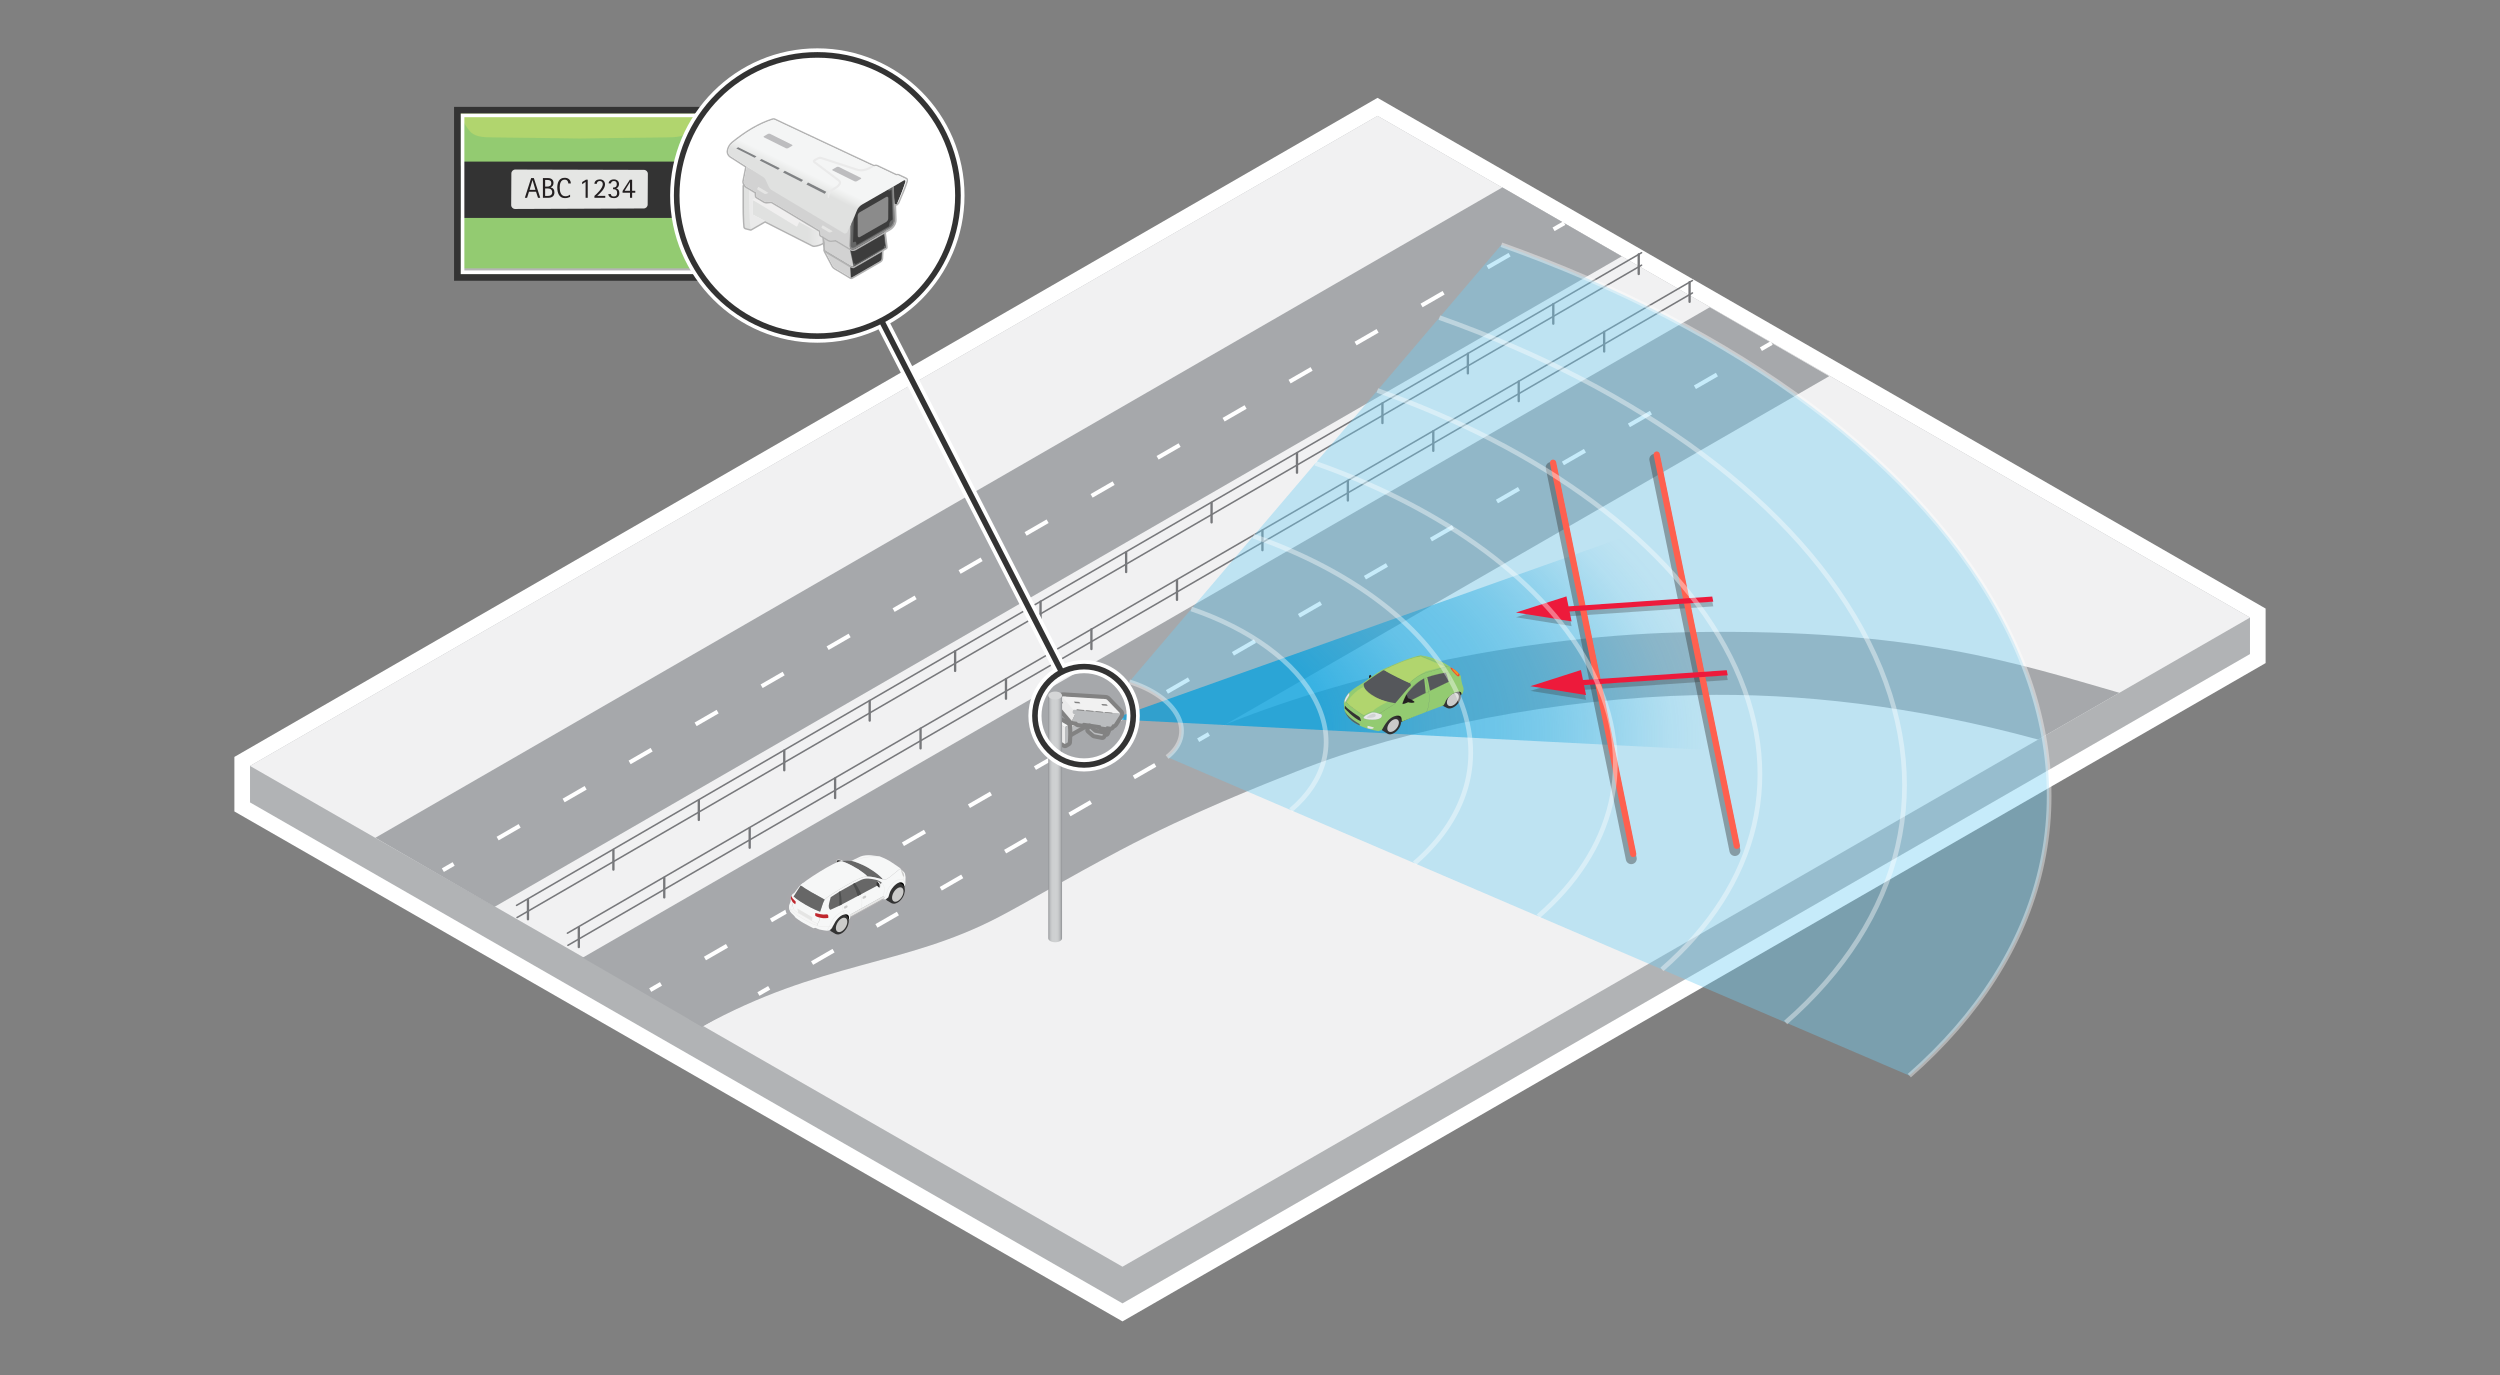
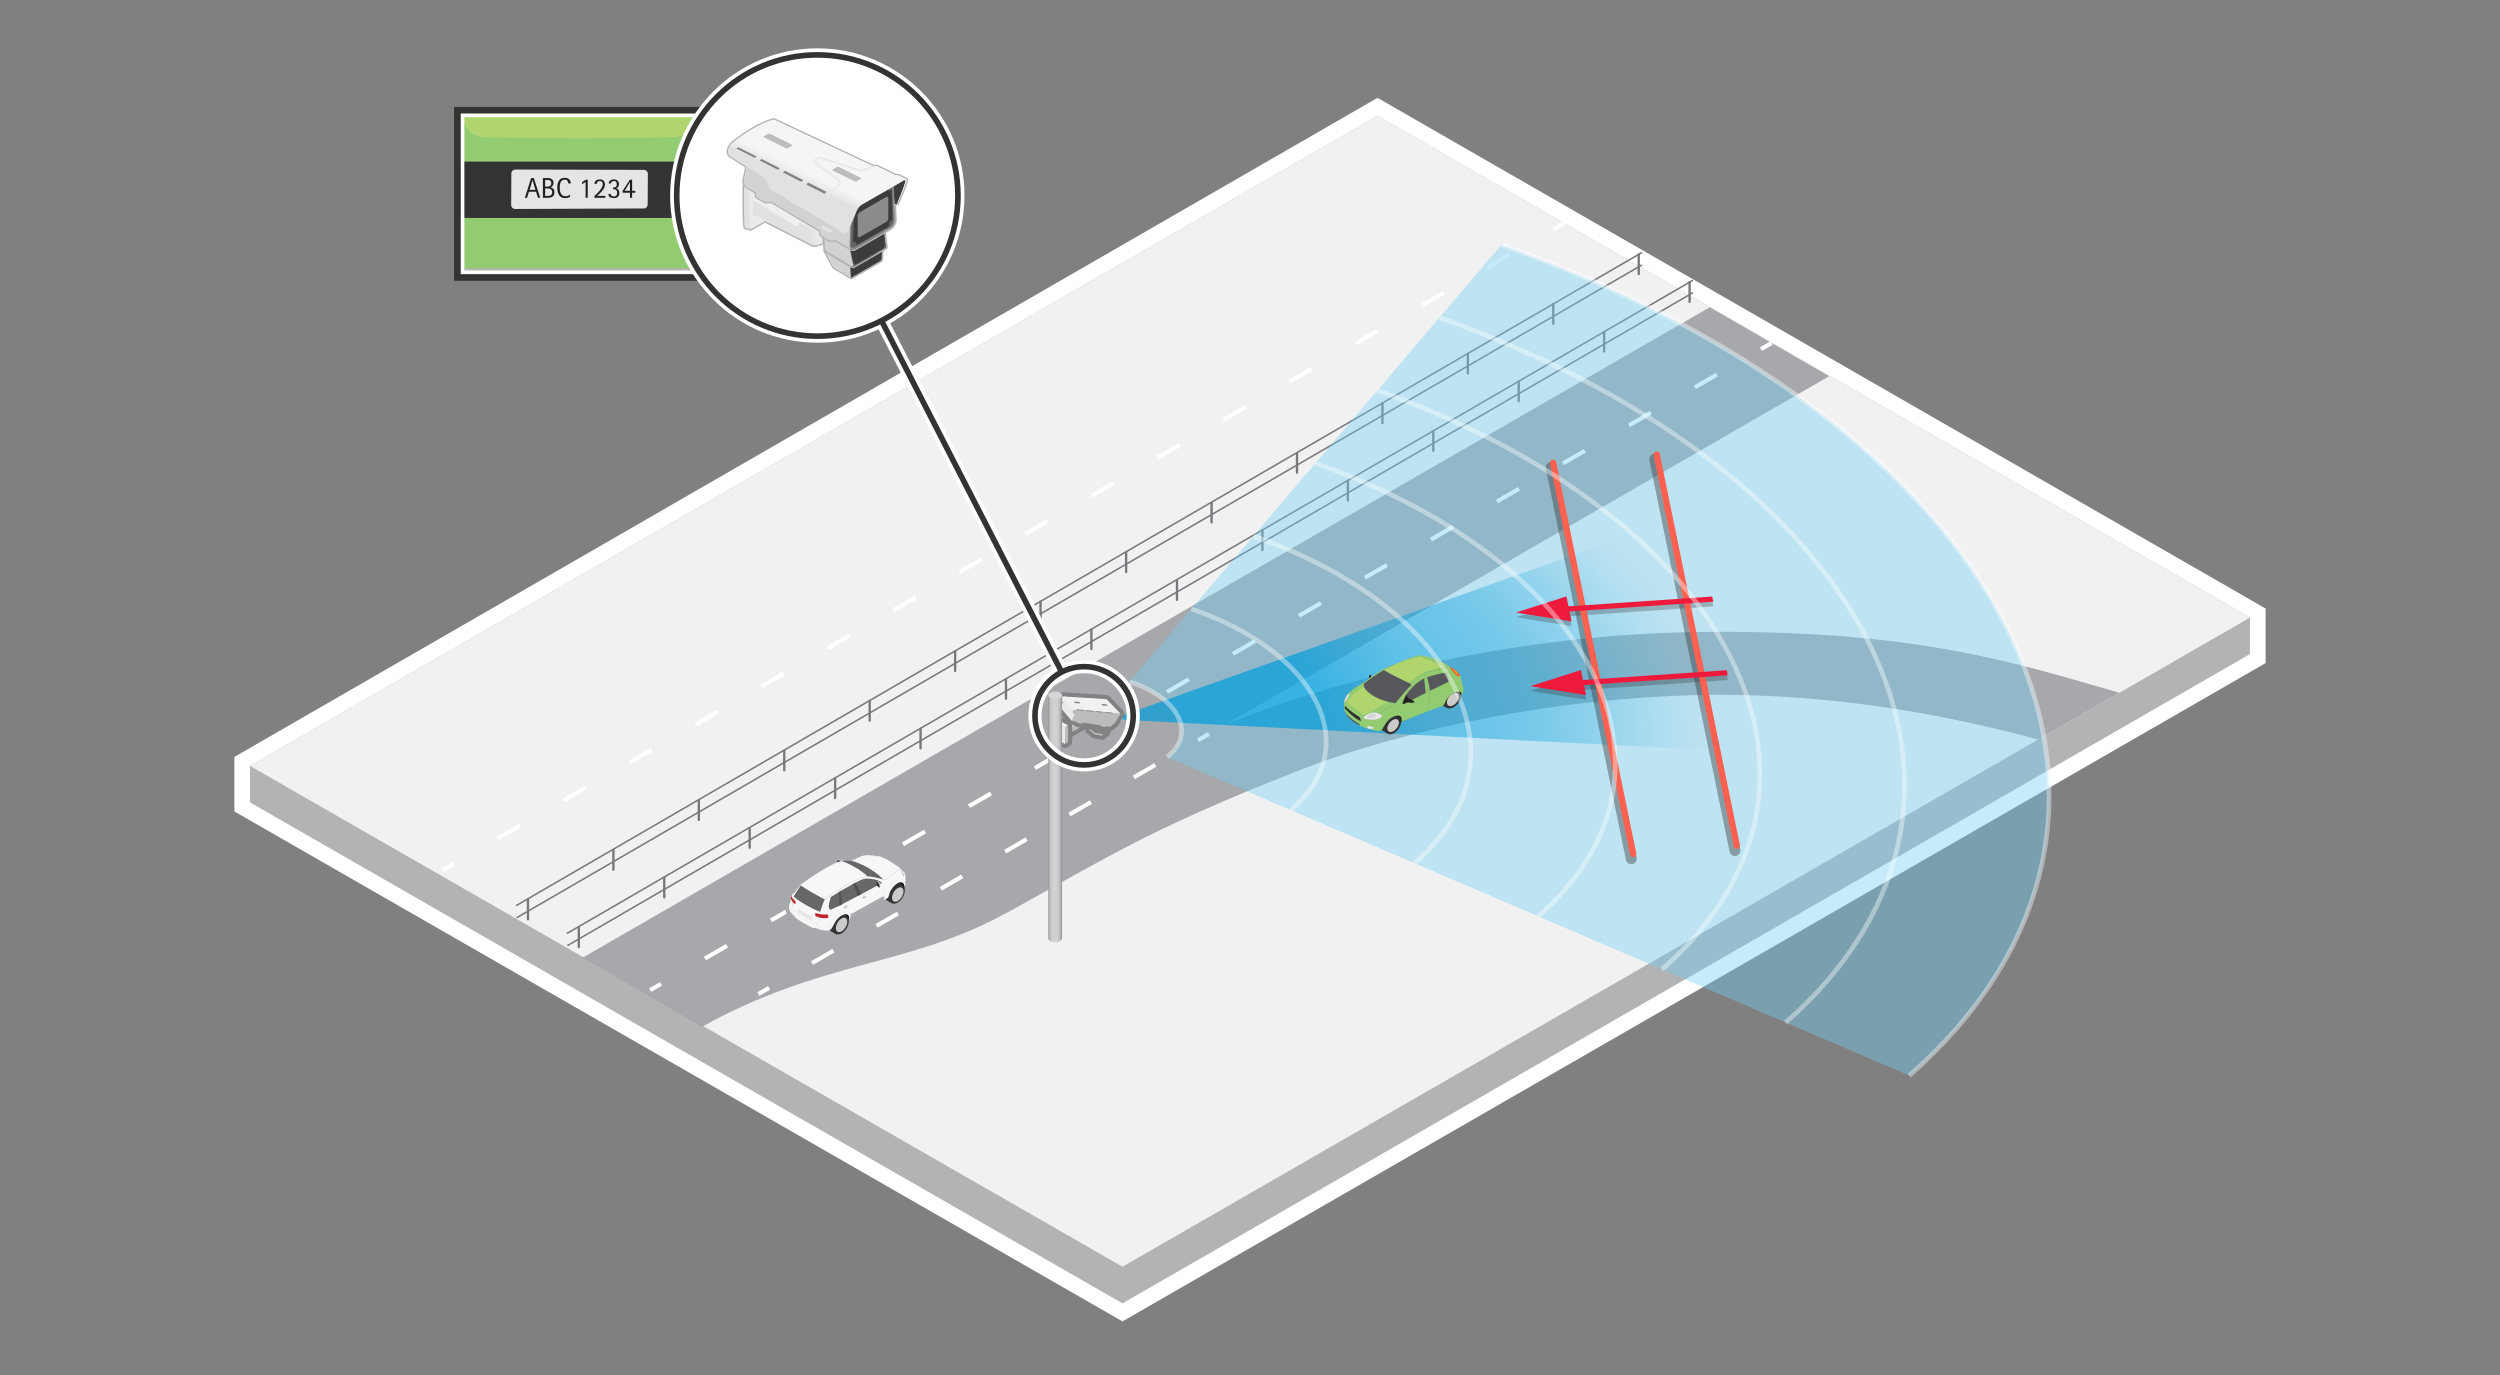
<svg xmlns="http://www.w3.org/2000/svg" id="Layer_3" width="800" height="440" viewBox="0 0 800 440">
  <rect x="0" y="0" width="800" height="440" fill="#808080" stroke="none" />
  <defs>
    <radialGradient id="radial-gradient" cx="326.273" cy="375.53" fx="326.273" fy="375.53" r="184.546" gradientTransform="translate(51.244 -19.005) rotate(2.745) scale(1 .624)" gradientUnits="userSpaceOnUse">
      <stop offset=".315" stop-color="#009ddc" stop-opacity=".7" />
      <stop offset=".504" stop-color="rgba(0,157,220,.689)" stop-opacity=".689" />
      <stop offset=".614" stop-color="rgba(0,157,220,.651)" stop-opacity=".651" />
      <stop offset=".703" stop-color="rgba(0,157,220,.588)" stop-opacity=".588" />
      <stop offset=".781" stop-color="rgba(0,157,220,.497)" stop-opacity=".497" />
      <stop offset=".852" stop-color="rgba(0,157,220,.38)" stop-opacity=".38" />
      <stop offset=".918" stop-color="rgba(0,157,220,.235)" stop-opacity=".235" />
      <stop offset=".979" stop-color="rgba(0,157,220,.067)" stop-opacity=".067" />
      <stop offset="1" stop-color="#009ddc" stop-opacity="0" />
    </radialGradient>
    <linearGradient id="linear-gradient" x1="335.445" y1="262.042" x2="339.861" y2="262.042" gradientUnits="userSpaceOnUse">
      <stop offset="0" stop-color="#909295" />
      <stop offset=".004" stop-color="#929497" />
      <stop offset=".059" stop-color="#a8aaac" />
      <stop offset=".122" stop-color="#b9bbbd" />
      <stop offset=".199" stop-color="#c5c7c9" />
      <stop offset=".305" stop-color="#cdcfd0" />
      <stop offset=".566" stop-color="#cfd1d2" />
      <stop offset=".687" stop-color="#cbcdce" />
      <stop offset=".79" stop-color="#c1c3c4" />
      <stop offset=".886" stop-color="#afb1b3" />
      <stop offset=".978" stop-color="#96989b" />
      <stop offset="1" stop-color="#909295" />
    </linearGradient>
    <clipPath id="clippath">
      <rect x="147.396" y="35.371" width="75.843" height="53.305" style="fill:none; stroke-width:0px;" />
    </clipPath>
    <clipPath id="clippath-1">
      <rect x="146.839" y="33.7" width="76.387" height="55.175" style="fill:none; stroke-width:0px;" />
    </clipPath>
    <linearGradient id="linear-gradient-2" x1="11493.832" y1="71.253" x2="11519.156" y2="71.253" gradientTransform="translate(11759.971) rotate(-180) scale(1 -1)" gradientUnits="userSpaceOnUse">
      <stop offset=".155" stop-color="#eaeaea" />
      <stop offset=".303" stop-color="#e0e1e0" />
    </linearGradient>
    <linearGradient id="linear-gradient-3" x1="12158.268" y1="57.405" x2="12158.321" y2="57.298" gradientTransform="translate(12448.271) rotate(-180) scale(1 -1)" gradientUnits="userSpaceOnUse">
      <stop offset=".183" stop-color="#e0e1e0" />
      <stop offset=".216" stop-color="#ebeceb" />
      <stop offset=".255" stop-color="#f4f5f5" />
    </linearGradient>
    <linearGradient id="linear-gradient-4" x1="12194.693" y1="69.855" x2="12168.67" y2="16.529" gradientTransform="translate(12448.271) rotate(-180) scale(1 -1)" gradientUnits="userSpaceOnUse">
      <stop offset=".195" stop-color="#e0e1e0" />
      <stop offset=".223" stop-color="#ebeceb" />
      <stop offset=".255" stop-color="#f4f5f5" />
    </linearGradient>
  </defs>
  <polygon points="80.004 245.101 80.004 256.77 359.194 417.08 719.996 209.297 719.996 197.628 440.806 37.08 80.004 245.101" style="fill:#fff; stroke:#fff; stroke-linecap:round; stroke-miterlimit:2; stroke-width:10px;" />
  <polygon points="80.004 245.101 440.806 37.08 719.996 197.628 719.996 209.297 359.194 417.08 80.004 256.77 80.004 245.101" style="fill:#b1b3b5; stroke-width:0px;" />
  <polygon points="359.194 405.348 719.996 197.628 440.806 37.08 80.004 245.101 359.194 405.348" style="fill:#f1f1f2; stroke-width:0px;" />
-   <polygon points="480.768 59.96 518.98 82.026 158.289 290.174 120.102 268.091 480.768 59.96" style="fill:#a6a8ab; stroke-width:0px;" />
  <line x1="500.576" y1="71.396" x2="497.138" y2="73.38" style="fill:none; stroke:#fff; stroke-linejoin:round; stroke-width:1.323px;" />
  <line x1="483.068" y1="81.498" x2="483.059" y2="81.503" style="fill:none; stroke:#fff; stroke-dasharray:0 0 .01 0; stroke-linejoin:round; stroke-width:1.323px;" />
  <line x1="483.059" y1="81.503" x2="145.153" y2="276.47" style="fill:none; stroke:#fff; stroke-dasharray:0 0 0 0 8.127 16.245 .01 0; stroke-linejoin:round; stroke-width:1.323px;" />
  <line x1="145.153" y1="276.47" x2="141.715" y2="278.453" style="fill:none; stroke:#fff; stroke-linejoin:round; stroke-width:1.323px;" />
  <polygon points="585.333 120.385 346.812 257.982 224.617 328.549 186.43 306.466 547.121 98.319 585.333 120.385" style="fill:#a6a8ab; stroke-width:0px;" />
  <line x1="566.928" y1="109.755" x2="563.49" y2="111.739" style="fill:none; stroke:#fff; stroke-linejoin:round; stroke-width:1.323px;" />
  <line x1="549.42" y1="119.858" x2="549.411" y2="119.863" style="fill:none; stroke:#fff; stroke-dasharray:0 0 .01 0; stroke-linejoin:round; stroke-width:1.323px;" />
  <line x1="549.411" y1="119.863" x2="211.505" y2="314.845" style="fill:none; stroke:#fff; stroke-dasharray:0 0 0 0 8.128 16.245 .01 0; stroke-linejoin:round; stroke-width:1.323px;" />
  <line x1="211.505" y1="314.845" x2="208.068" y2="316.828" style="fill:none; stroke:#fff; stroke-linejoin:round; stroke-width:1.323px;" />
  <path d="M652.201,236.659c-39.759-10.866-76.866-14.969-109.237-14.232-43.762,1.003-92.39,10.245-128.505,24.596-9.3,3.693-33.204,12.97-56.269,25.199-16.701,8.849-29.194,16.312-38.502,21.187-30.331,15.885-56.937,14.122-95.071,35.14l-4.046-2.352,123.832-71.341c14.653-8.463,30.737-16.218,47.783-23.045.345-.14.666-.272,1.012-.403,41.049-16.309,96.544-28.354,148.872-29.143,70.286-1.06,103.142,9.924,136.13,19.425l-25.999,14.968Z" style="fill:#a6a8ab; stroke-width:0px;" />
  <line x1="386.848" y1="234.877" x2="383.41" y2="236.862" style="fill:none; stroke:#fff; stroke-linejoin:round; stroke-width:1.323px;" />
  <line x1="369.692" y1="244.781" x2="369.683" y2="244.786" style="fill:none; stroke:#fff; stroke-dasharray:0 0 .01 0; stroke-linejoin:round; stroke-width:1.323px;" />
  <line x1="369.683" y1="244.786" x2="246.135" y2="316.105" style="fill:none; stroke:#fff; stroke-dasharray:0 0 0 0 7.925 15.841 .01 0; stroke-linejoin:round; stroke-width:1.323px;" />
  <line x1="246.135" y1="316.105" x2="242.697" y2="318.089" style="fill:none; stroke:#fff; stroke-linejoin:round; stroke-width:1.323px;" />
  <line x1="541.574" y1="89.767" x2="181.575" y2="298.616" style="fill:none; stroke:#77787b; stroke-linecap:round; stroke-miterlimit:10; stroke-width:.5px;" />
  <line x1="541.574" y1="93.746" x2="181.731" y2="302.502" style="fill:none; stroke:#77787b; stroke-linecap:round; stroke-miterlimit:10; stroke-width:.5px;" />
  <line x1="458.653" y1="137.978" x2="458.653" y2="144.261" style="fill:none; stroke:#77787b; stroke-linecap:round; stroke-miterlimit:10; stroke-width:.75px;" />
  <line x1="431.315" y1="153.873" x2="431.315" y2="160.156" style="fill:none; stroke:#77787b; stroke-linecap:round; stroke-miterlimit:10; stroke-width:.75px;" />
  <line x1="485.991" y1="122.083" x2="485.991" y2="128.366" style="fill:none; stroke:#77787b; stroke-linecap:round; stroke-miterlimit:10; stroke-width:.75px;" />
  <line x1="513.33" y1="106.188" x2="513.33" y2="112.471" style="fill:none; stroke:#77787b; stroke-linecap:round; stroke-miterlimit:10; stroke-width:.75px;" />
  <line x1="540.668" y1="90.293" x2="540.668" y2="96.576" style="fill:none; stroke:#77787b; stroke-linecap:round; stroke-miterlimit:10; stroke-width:.75px;" />
  <line x1="403.977" y1="169.769" x2="403.977" y2="176.051" style="fill:none; stroke:#77787b; stroke-linecap:round; stroke-miterlimit:10; stroke-width:.75px;" />
  <line x1="376.639" y1="185.664" x2="376.639" y2="191.947" style="fill:none; stroke:#77787b; stroke-linecap:round; stroke-miterlimit:10; stroke-width:.75px;" />
  <line x1="349.253" y1="201.407" x2="349.253" y2="207.689" style="fill:none; stroke:#77787b; stroke-linecap:round; stroke-miterlimit:10; stroke-width:.75px;" />
  <line x1="321.915" y1="217.302" x2="321.915" y2="223.585" style="fill:none; stroke:#77787b; stroke-linecap:round; stroke-miterlimit:10; stroke-width:.75px;" />
  <line x1="294.577" y1="233.197" x2="294.577" y2="239.48" style="fill:none; stroke:#77787b; stroke-linecap:round; stroke-miterlimit:10; stroke-width:.75px;" />
  <line x1="267.238" y1="249.092" x2="267.238" y2="255.375" style="fill:none; stroke:#77787b; stroke-linecap:round; stroke-miterlimit:10; stroke-width:.75px;" />
  <line x1="239.9" y1="264.987" x2="239.9" y2="271.27" style="fill:none; stroke:#77787b; stroke-linecap:round; stroke-miterlimit:10; stroke-width:.75px;" />
  <line x1="212.562" y1="280.882" x2="212.562" y2="287.165" style="fill:none; stroke:#77787b; stroke-linecap:round; stroke-miterlimit:10; stroke-width:.75px;" />
  <line x1="185.224" y1="296.778" x2="185.224" y2="303.06" style="fill:none; stroke:#77787b; stroke-linecap:round; stroke-miterlimit:10; stroke-width:.75px;" />
  <line x1="525.298" y1="80.873" x2="165.299" y2="289.721" style="fill:none; stroke:#77787b; stroke-linecap:round; stroke-miterlimit:10; stroke-width:.5px;" />
  <line x1="525.298" y1="84.852" x2="165.455" y2="293.608" style="fill:none; stroke:#77787b; stroke-linecap:round; stroke-miterlimit:10; stroke-width:.5px;" />
  <line x1="442.378" y1="129.083" x2="442.378" y2="135.366" style="fill:none; stroke:#77787b; stroke-linecap:round; stroke-miterlimit:10; stroke-width:.75px;" />
  <line x1="415.04" y1="144.979" x2="415.04" y2="151.262" style="fill:none; stroke:#77787b; stroke-linecap:round; stroke-miterlimit:10; stroke-width:.75px;" />
  <line x1="469.716" y1="113.188" x2="469.716" y2="119.471" style="fill:none; stroke:#77787b; stroke-linecap:round; stroke-miterlimit:10; stroke-width:.75px;" />
  <line x1="497.054" y1="97.293" x2="497.054" y2="103.576" style="fill:none; stroke:#77787b; stroke-linecap:round; stroke-miterlimit:10; stroke-width:.75px;" />
  <line x1="524.392" y1="81.398" x2="524.392" y2="87.681" style="fill:none; stroke:#77787b; stroke-linecap:round; stroke-miterlimit:10; stroke-width:.75px;" />
  <line x1="387.702" y1="160.874" x2="387.702" y2="167.157" style="fill:none; stroke:#77787b; stroke-linecap:round; stroke-miterlimit:10; stroke-width:.75px;" />
  <line x1="360.363" y1="176.769" x2="360.363" y2="183.052" style="fill:none; stroke:#77787b; stroke-linecap:round; stroke-miterlimit:10; stroke-width:.75px;" />
  <line x1="332.978" y1="192.512" x2="332.978" y2="198.795" style="fill:none; stroke:#77787b; stroke-linecap:round; stroke-miterlimit:10; stroke-width:.75px;" />
  <line x1="305.639" y1="208.407" x2="305.639" y2="214.69" style="fill:none; stroke:#77787b; stroke-linecap:round; stroke-miterlimit:10; stroke-width:.75px;" />
  <line x1="278.301" y1="224.302" x2="278.301" y2="230.585" style="fill:none; stroke:#77787b; stroke-linecap:round; stroke-miterlimit:10; stroke-width:.75px;" />
  <line x1="250.963" y1="240.197" x2="250.963" y2="246.48" style="fill:none; stroke:#77787b; stroke-linecap:round; stroke-miterlimit:10; stroke-width:.75px;" />
  <line x1="223.625" y1="256.093" x2="223.625" y2="262.375" style="fill:none; stroke:#77787b; stroke-linecap:round; stroke-miterlimit:10; stroke-width:.75px;" />
  <line x1="196.287" y1="271.988" x2="196.287" y2="278.271" style="fill:none; stroke:#77787b; stroke-linecap:round; stroke-miterlimit:10; stroke-width:.75px;" />
  <line x1="168.948" y1="287.883" x2="168.948" y2="294.166" style="fill:none; stroke:#77787b; stroke-linecap:round; stroke-miterlimit:10; stroke-width:.75px;" />
  <path d="M277.952,273.658c.282,0,.553.013.796.037.717.072,1.815.213,2.38.287.006,0,.011-0.0.012-0l.021.004c.204.027.331.044.331.044,0,0,.049.018.136.053h.001c.47.183,2.055.823,3.193,1.534,1.351.843,3.258,2.215,3.258,2.215l.099.214h0s.03.064.03.064l-.005-.001.005.001,1.107.997.268.457.2,1.122s-.032,1.551-.061,1.919c-.005.07-.019.154-.036.245h0c-.02.103-.046.214-.073.323l-.002.005v-0c-.077.304-.164.585-.164.585l-.062.129c.326.779.173,2.099-.503,3.246-.499.847-1.169,1.476-1.821,1.783-.001.001-.001.001-.002.002-.242.128-.684.254-.895.267-.016.001-.033.002-.051.002-.23,0-.649-.075-.796-.157-.158-.088-1.342-.772-1.479-.874-.096-.071-.286-.277-.392-.393l-.754.033-.323.204-9.83,5.381-.492.337-.087.269-.337.338-.021-.019c.09.768-.119,1.771-.648,2.668-.5.847-1.169,1.476-1.821,1.783-.001.001-.002.001-.002.002-.242.128-.684.254-.895.267-.016.001-.033.002-.051.002-.229,0-.649-.075-.795-.157-.158-.088-1.342-.772-1.479-.874-.093-.069-.273-.262-.38-.381-.202.115-.449.204-.733.204-.09,0-.184-.004-.278-.009l-.001.001-.022-.002c-.006-0-.013-.001-.019-.001l-.084-.006.002-.002c-.71-.055-1.501-.233-2.199-.368-.131-.025-.238-.073-.325-.135l-.961-.39-.601.129s-2.187-1.093-3.205-1.672c-1.019-.579-2.474-1.661-2.474-1.661l-.549-.699-.857-.827s-.349-.425-.407-.614c-.038-.122-.154-.523-.231-.794-.006-.012-.011-.024-.014-.034l-.015-.068c-.027-.095-.045-.159-.045-.159-.007-.024-.013-.068-.016-.122v-.001.001c-.014-.204-.003-.562.016-.649.024-.11.445-1.184.445-1.184l.081-.611.032-.236s.002-.045.008-.115v-0c.001-.007.002-.015.002-.023.001-.012.002-.025.003-.039.001-.007.001-.014.002-.021.019-.203.058-.514.129-.708.112-.305.407-.697.407-.697l.579-.407s.37-.461.697-.943c.327-.482,1.312-1.64,1.312-1.64l.977-.714v.001c2.215-1.736,7.614-5.144,10.456-6.385-.059-.125-.07-.302-.015-.466.081-.24.204-.408.493-.486.043-.011.096-.017.155-.017.342,0,.907.167,1.131.247.144.051.224.144.268.217.39-.039.97-.088,1.382-.088.074,0,.142.002.203.005.34.019.798.054,1.145.081h-.001s2.058-1.053,2.979-1.439c.697-.292,1.692-.416,2.569-.416M277.952,272.335h0c-.554,0-1.961.05-3.08.519-.736.308-2.104.992-2.737,1.312-.273-.021-.564-.041-.8-.054-.084-.005-.177-.007-.279-.007-.259,0-.586.016-.977.047-.073-.037-.149-.07-.228-.098-.093-.033-.927-.324-1.576-.324-.18,0-.343.02-.498.062-.479.129-1.11.466-1.405,1.343-.002.006-.004.012-.006.018-3.175,1.534-7.995,4.643-9.996,6.211l-.941.687c-.084.061-.16.132-.228.211-.105.124-1.042,1.228-1.398,1.754-.19.281-.398.556-.522.716l-.42.295c-.112.079-.212.175-.295.285-.097.128-.425.583-.592,1.037-.097.262-.164.603-.205,1.04-.001.008-.002.027-.003.042l-.003.033-.008.107-.027.2-.06.455c-.403,1.032-.426,1.14-.447,1.235-.07.32-.052.894-.043,1.019.01.161.032.292.07.418l.027.096.005.026c.008.034.016.068.026.101.007.023.017.051.027.079.08.278.186.647.223.764.033.104.134.432.647,1.057.033.04.067.078.104.113l.792.764.493.627c.072.092.157.174.251.244.062.046,1.533,1.138,2.609,1.75,1.037.589,3.176,1.66,3.267,1.705.185.092.388.14.592.14.093,0,.185-.01.277-.029l.203-.043.476.193c.206.12.434.205.679.252l.397.078c.585.117,1.247.249,1.88.304.028.004.056.006.085.008l.084.006c.009.001.059.004.067.004.116.005.231.01.341.01.135,0,.27-.01.402-.03.375.247,1.533.906,1.545.913.476.266,1.201.325,1.44.325.049,0,.094-.002.135-.004.404-.025,1.029-.207,1.424-.415.89-.424,1.733-1.239,2.35-2.285.506-.859.805-1.851.846-2.769.085-.093.155-.197.21-.31l.083-.057,9.754-5.34c.022.018.042.033.06.047.251.186,1.609.959,1.622.966.479.268,1.204.326,1.443.326.049,0,.094-.002.135-.004.405-.026,1.029-.208,1.424-.415.887-.421,1.733-1.238,2.35-2.285.744-1.261,1.018-2.72.757-3.881.033-.113.073-.258.111-.409.002-.008.004-.016.006-.023.033-.132.065-.268.089-.393.028-.149.048-.285.056-.396.03-.385.06-1.728.065-1.993.002-.087-.005-.174-.021-.26l-.2-1.122c-.027-.154-.082-.302-.161-.437l-.268-.457c-.068-.117-.155-.223-.256-.314l-.906-.815-.015-.032c-.096-.207-.244-.386-.429-.519-.08-.057-1.958-1.407-3.33-2.263-1.203-.751-2.788-1.4-3.413-1.644l-.153-.059c-.092-.035-.189-.059-.287-.072l-.31-.041c-.029-.004-.058-.008-.087-.011-.596-.078-1.671-.216-2.392-.288-.291-.029-.604-.044-.928-.044h0Z" style="fill:#a7a8ab; stroke-width:0px;" />
  <path d="M269.723,275.625s-.054-.233-.316-.327-.997-.308-1.286-.231-.413.246-.493.486-.021.513.129.602,1.967-.531,1.967-.531Z" style="fill:#e5e5e4; stroke-width:0px;" />
  <path d="M269.467,275.741s-.053-.16-.271-.247-.832-.3-1.078-.239-.333.253-.385.455.016.422.149.484,1.585-.453,1.585-.453Z" style="fill:#333; stroke-width:0px;" />
  <path d="M275.478,280.951c-.005.002-.011.004-.016.006.005-.002.011-.004.016-.006Z" style="fill:#676767; stroke-width:0px;" />
  <path d="M277.553,280.47c1.487,0,3.275.512,3.95.681.675.169,1.083.279,1.083.279-.522-.77-2.351-2.338-4.723-3.725-2.373-1.386-4.959-2.151-4.959-2.151,0,0-1.022-.086-1.644-.122s-2.008.129-2.008.129c2.866.761,7.793,4.03,8.302,4.909Z" style="fill:#676767; stroke-width:0px;" />
  <path d="M275.816,280.828c-.005.002-.009.003-.014.005.005-.002.009-.003.014-.005Z" style="fill:#676767; stroke-width:0px;" />
  <polygon points="275.121 281.094 275.121 281.094 275.121 281.094 275.121 281.094" style="fill:#676767; stroke-width:0px;" />
  <path d="M276.447,280.634c-.003.001-.006.002-.009.002.003-.001.006-.002.009-.002Z" style="fill:#676767; stroke-width:0px;" />
  <path d="M277.317,280.48c-.01.001-.02.001-.03.002.01-.001.02-.001.03-.002Z" style="fill:#676767; stroke-width:0px;" />
  <path d="M276.756,280.561c-.011.002-.023.005-.034.007.011-.002.023-.005.034-.007Z" style="fill:#676767; stroke-width:0px;" />
  <path d="M277.047,280.51c-.013.002-.026.004-.039.006.013-.002.026-.004.039-.006Z" style="fill:#676767; stroke-width:0px;" />
  <polygon points="271.626 294.329 271.829 293.906 271.775 292.84 270.875 292.314 269.766 292.443 270.098 292.936 271.626 294.329" style="fill:#000; stroke-width:0px;" />
  <polygon points="289.247 284.188 289.45 283.764 289.396 282.698 288.496 282.172 287.387 282.301 287.719 282.794 289.247 284.188" style="fill:#000; stroke-width:0px;" />
  <path d="M271.436,293.672s-.2-.433-.565-.752c-.24-.209-.686-.364-.686-.364l-1.828.177-1.897,1.41-1.013,3.382s.33.375.466.477c.137.102,1.321.785,1.479.874.158.088.635.169.847.155.212-.013.654-.139.895-.267.001-.001.001-.001.002-.002.652-.307,1.321-.935,1.821-1.783.694-1.177.839-2.537.479-3.307Z" style="fill:#333; stroke-width:0px;" />
  <path d="M289.363,283.832s-.2-.433-.565-.752c-.24-.209-.686-.364-.686-.364l-.777-.604-2.948,2.19-1.013,3.382s.33.375.466.477c.137.102,1.321.785,1.479.874.158.088.635.169.847.155.212-.013.654-.139.895-.267.001-.001.001-.001.002-.002.652-.307,1.321-.935,1.821-1.783.694-1.177.839-2.537.479-3.307Z" style="fill:#333; stroke-width:0px;" />
  <ellipse cx="269.307" cy="295.967" rx="2.542" ry="1.494" transform="translate(-122.932 375.158) rotate(-59.114)" style="fill:#cbcbca; stroke-width:0px;" />
  <ellipse cx="287.289" cy="286.252" rx="2.542" ry="1.494" transform="translate(-105.844 385.862) rotate(-59.114)" style="fill:#cbcbca; stroke-width:0px;" />
  <path d="M266.115,297.12s-.514.704-1.315.704-1.769-.225-2.601-.386c-.833-.161-.686-1.222-.686-1.222l.123-.638.632-1.19.005-.6.107-1.254.043-.777s.362-.949.702-2.074.777-1.806.777-1.806c0,0,.453-.509.938-.836.485-.327,3.453-2.305,6.202-3.859,2.749-1.554,5.024-2.712,6.511-2.712s3.275.512,3.95.681,1.083.279,1.083.279l.915-.009,1.143-.686,3.309-2.687.257.064,1.108.997.268.457.2,1.122s-.032,1.551-.061,1.919-.275,1.158-.275,1.158c0,0-.165-.814-.336-1.04s-.961-.828-2.265.147-1.954,2.29-2.077,2.65-.514,1.629-.514,1.629l-.761.615-.803.035.417-.679-.525-.302-10.344,5.751-.279,1.42-.337.338s.591-2.155-1.535-1.683c-1.447.322-2.78,2.088-3.273,3.209l-.704,1.265Z" style="fill:#f6f7f7; stroke-width:0px;" />
  <path d="M270.143,292.636l-.107.024.061-.305c.006-.028.003-.057-.006-.084-.051-.139-.191-.516-.286-.733l-.004-.012c-.056-.355-.162-.502-.163-.504l-.015-.02.007-.024c0-.001.024-.074.054-.229-.065-.443-.351-1.291-.354-1.3l.092-.031c.012.035.295.876.359,1.325l.001.008-.002.008c-.023.118-.042.192-.052.226.033.054.117.215.166.519.099.227.248.63.296.759.01.026.012.055.007.083l-.055.29Z" style="fill:#e5e5e4; stroke-width:0px;" />
  <path d="M275.445,290.865l-.082-.052c.26-.409.421-1.19.421-2.039,0-.869-.168-1.447-.189-1.515l-.66-.951.08-.055.671.97c.008.025.195.615.195,1.551,0,.879-.163,1.661-.436,2.091Z" style="fill:#e5e5e4; stroke-width:0px;" />
  <path d="M282.586,286.821l-.141.078c.423-.603.464-2.021.464-2.413,0-.602-.156-1.069-.174-1.122l-.616-.778.081-.053.624.793c.007.02.182.505.182,1.16,0,.4.019,1.709-.42,2.335Z" style="fill:#e5e5e4; stroke-width:0px;" />
  <path d="M264.841,287.041c.485-.327,3.453-2.305,6.202-3.859,2.749-1.554,5.024-2.712,6.511-2.712-.509-.879-5.436-4.148-8.302-4.909-1.658-.257-12.663,6.789-13.041,7.775,1.758,1.294,4.619,2.889,7.693,4.541,0,0,.453-.509.938-.836Z" style="fill:#f6f7f7; stroke-width:0px;" />
  <path d="M263.903,287.877l-.093-.05c.005-.005.519-.5,1.004-.826.133-.089,3.279-2.207,6.205-3.861,2.968-1.678,5.031-2.767,6.47-2.767l.065.097c-1.418,0-3.533,1.084-6.487,2.754-2.923,1.653-6.066,3.768-6.198,3.857-.474.32-.961.791-.965.796Z" style="fill:#e5e5e4; stroke-width:0px;" />
  <path d="M252.514,290.514s.246.866.305,1.055.407.614.407.614l.858.827.549.699s1.455,1.083,2.474,1.661,3.205,1.672,3.205,1.672l.6-.129.962.39-.19-1.226-9.17-5.563Z" style="fill:#f6f7f7; stroke-width:0px;" />
  <path d="M261.512,296.216l.172-.729-3.587-3.477-4.238-1.229-.922.472s1.179,1.05,2.197,1.687c1.018.636,2.883,1.679,3.891,2.23,1.008.55,2.487,1.047,2.487,1.047Z" style="fill:#f5f5f5; stroke-width:0px;" />
  <path d="M261.496,296.262c-.015-.005-1.494-.504-2.493-1.05-.885-.483-2.837-1.571-3.893-2.231-1.01-.631-2.16-1.717-2.172-1.728l.101-.052c.012.011,1.119,1.071,2.122,1.697,1.054.658,3.005,1.745,3.889,2.228.992.542,2.464,1.038,2.479,1.044l-.032.091Z" style="fill:#e5e5e4; stroke-width:0px;" />
  <path d="M262.424,291.757s.01-.026.028-.074c-.018.048-.028.074-.028.074Z" style="fill:#f6f7f7; stroke-width:0px;" />
  <path d="M262.268,294.389l.005-.6.107-1.254.043-.777s-2.119-.782-4.741-2.315c-2.623-1.533-3.744-2.548-3.744-2.548l-.386.5-.05,1.279.043.7.314,1.408s.307.443.65.715.922.636.922.636l4.409,2.565s.975.557,1.265.636c.289.079.579.154.579.154l.584-1.099Z" style="fill:#f6f7f7; stroke-width:0px;" />
  <path d="M262.466,291.645c.003-.009.007-.019.011-.029-.004.01-.007.02-.011.029Z" style="fill:#f6f7f7; stroke-width:0px;" />
  <path d="M262.481,291.603c.004-.011.008-.023.013-.035-.004.012-.009.024-.013.035Z" style="fill:#f6f7f7; stroke-width:0px;" />
  <path d="M262.454,291.675c.003-.008.006-.017.01-.027-.004.01-.007.018-.01.027Z" style="fill:#f6f7f7; stroke-width:0px;" />
  <polygon points="255.431 292.132 255.135 290.707 259.99 293.536 259.84 294.698 255.431 292.132" style="fill:#e5e5e4; stroke-width:0px;" />
  <path d="M288.081,277.833s-1.908-1.372-3.259-2.215c-1.351-.843-3.33-1.586-3.33-1.586,0,0-1.744-.236-2.744-.336-1-.1-2.444-.007-3.366.379s-2.979,1.439-2.979,1.439l.5.041s2.587.764,4.959,2.151c2.373,1.386,4.202,2.955,4.723,3.725l.915-.009,1.143-.686,3.309-2.687.257.064-.129-.279Z" style="fill:#f6f7f7; stroke-width:0px;" />
  <path d="M272.976,275.576l-.188-.032,1.27-.525c.787-.248,1.97-.579,3.155-.75,1.911-.276,3.904-.286,3.928-.286l.489.101c-.023,0-2.499.006-4.403.281-1.179.17-2.356.499-3.135.745l-1.115.466Z" style="fill:#e5e5e4; stroke-width:0px;" />
  <path d="M257.187,282.403l-.977.714s-.984,1.158-1.311,1.64c-.327.482-.697.943-.697.943l-.579.407s-.295.391-.407.697-.145.906-.145.906l-.032.236-.08.611s-.421,1.075-.445,1.185-.035.656,0,.772.423.74.423.74l.922-.472-.314-1.408,3.643-6.971Z" style="fill:#f6f7f7; stroke-width:0px;" />
  <path d="M252.937,291.253c-.04-.065-.328-.395-.363-.513l-.076-.35c.024.08.246.458.54.811l-.101.052Z" style="fill:#e5e5e4; stroke-width:0px;" />
  <path d="M266.34,296.715h-.197c-.013-.002-.492-.084-.794-.114-.176.092-.505.066-.919.033-.315-.025-.671-.053-1.04-.037-.862.037-1.884-.331-1.895-.335l.033-.091c.01.004,1.014.365,1.857.329.374-.016.734.012,1.051.037.393.031.732.058.877-.028l.014-.008.016.002c.304.029.802.115.807.116l.24.004-.051.092Z" style="fill:#e5e5e4; stroke-width:0px;" />
-   <polygon points="272.028 292.888 272.028 293.386 272.521 293.236 282.848 287.551 283.111 287.123 282.586 286.821 272.242 292.572 272.028 292.888" style="fill:#e5e5e4; stroke-width:0px;" />
  <polygon points="282.695 287.801 282.372 288.005 272.542 293.386 271.964 293.783 272.028 293.386 282.404 287.662 282.848 287.551 282.695 287.801" style="fill:#b3b2b3; stroke-width:0px;" />
  <polygon points="253.891 290.76 253.537 289.39 253.537 288.706 253.623 287.396 253.938 286.894 254.019 286.958 253.718 287.429 253.633 288.709 253.633 289.384 253.985 290.736 253.891 290.76" style="fill:#e5e5e4; stroke-width:0px;" />
  <path d="M261.012,292.182l1.369.325s.961.157,1.147.155,1.2-.084,1.2-.084c0,0,.307.31.336.501s-.029.665-.029.665c0,0-1.093.145-1.672.072s-1.085-.185-1.085-.185c0,0-.73-.208-1.009-.344s-.415-.24-.409-.417.016-.595.016-.595l.136-.092Z" style="fill:#c0272d; stroke-width:0px;" />
  <path d="M288.21,278.112s.518,1.754.657,2.044.429.522.429.522c0,0,.057-.607-.036-.986-.093-.379-.676-1.125-1.05-1.579Z" style="fill:#cbcbca; stroke-width:0px;" />
  <path d="M254.615,288.766c-.018.102-.086.447-.095.508-.008.062-.046.102-.147.029-.075-.052-.342-.253-.553-.456-.078-.073-.147-.147-.197-.214-.148-.2-.433-.799-.544-1.037.015-.189.055-.568.137-.79.017-.045.037-.091.06-.139l.276.728s.37.383.666.69c.178.184.329.341.359.371.081.081.056.209.038.311Z" style="fill:#c0272d; stroke-width:0px;" />
  <path d="M270.238,290.021l.566-.292c.074-.038.162-.033.231.014l.109.074c.085.058.121.165.087.262l-.076.217c-.018.051-.053.094-.1.121l-.52.302c-.047.027-.102.037-.155.027l-.167-.031c-.135-.025-.217-.163-.174-.293l.088-.27c.018-.057.059-.104.112-.131Z" style="fill:#cbcbca; stroke-width:0px;" />
  <path d="M276.186,286.888l.566-.292c.074-.038.162-.033.231.014l.109.074c.085.058.121.165.087.262l-.076.217c-.018.051-.053.094-.1.121l-.52.302c-.047.027-.102.037-.155.027l-.167-.031c-.135-.025-.217-.163-.174-.293l.088-.27c.018-.057.059-.104.112-.131Z" style="fill:#cbcbca; stroke-width:0px;" />
  <path d="M282.2,282.533l-1.318.788s-2.666,1.416-5.434,2.887l-.004.002c-.325.173-.651.346-.976.519-2.14,1.137-4.161,2.21-4.864,2.584-.075.04-.151.08-.228.119-.257.134-.524.268-.79.398-1.463.715-2.915,1.326-2.915,1.326,0,0-.182-.204-.312-.408-.128-.205-.166-.53-.16-.965.005-.434.632-2.691.632-2.691,0,0,1.396-.911,2.601-1.648.165-.101.326-.198.48-.289.084-.051.167-.1.246-.147.757-.443,2.288-1.321,3.751-2.112.218-.118.436-.234.647-.346.764-.404,1.472-.76,1.996-.987,1.644-.716,3.066-.365,4.556-.065,1.49.3,2.09,1.035,2.09,1.035Z" style="fill:#676767; stroke-width:0px;" />
  <path d="M268.587,289.831v-2.522l-.153-1.864c.165-.101.326-.198.48-.289.058.332.264,1.513.306,1.917.043.416.136,2.002.157,2.36-.257.134-.524.268-.79.398Z" style="fill:#4d4e4e; stroke-width:0px;" />
  <path d="M275.619,286.108l-.171.1-.004.002c-.325.173-.651.346-.976.519-.09-.281-.604-1.871-.779-2.262-.158-.35-.616-1.253-.778-1.571.218-.118.436-.234.647-.346.216.31.792,1.141.978,1.456.231.391,1.083,2.102,1.083,2.102Z" style="fill:#4d4e4e; stroke-width:0px;" />
  <path d="M264.041,287.73c.001-.001.001-.001.002-.002-.001.001-.001.001-.002.002Z" style="fill:#676767; stroke-width:0px;" />
  <path d="M264.089,287.681l-.002.002s.001-.001.002-.002Z" style="fill:#676767; stroke-width:0px;" />
  <path d="M263.126,289.683c.34-1.125.777-1.806.777-1.806-3.074-1.653-5.934-3.247-7.693-4.541l-2.272,3.559s1.122,1.015,3.744,2.548c2.623,1.533,4.741,2.315,4.741,2.315,0,0,.362-.949.702-2.074Z" style="fill:#676767; stroke-width:0px;" />
  <path d="M280.673,282.142s.451.41.571.595.214.386.228.616.04.52,0,.59-.131.091-.131.091c0,0,.391.013.452-.161s.088-.498.048-.681-.155-.418-.249-.576-.372-.528-.592-.528-.327.054-.327.054Z" style="fill:#e5e5e4; stroke-width:0px;" />
  <path d="M281.471,283.943c.04-.07.013-.359,0-.59-.013-.231-.107-.431-.228-.616s-.571-.595-.571-.595c0,0-.096.021-.13.289-.034.268-.076.496-.035.667.041.172.178.327.296.464.118.137.387.434.536.472,0,0,.091-.021.131-.091Z" style="fill:#333; stroke-width:0px;" />
  <path d="M281.341,284.034c.029.007.056.005.081-.002-.048.003-.081.002-.081.002Z" style="fill:#333; stroke-width:0px;" />
  <path d="M282.586,281.429l-.07-.098.734.043c.155-.002.308-.044.441-.124l.928-.557,3.193-2.594c.081-.066.188-.091.29-.069l.078.017.046.118-.095-.024c-.105-.026-.216-.002-.299.067l-3.157,2.564-.957.574c-.133.08-.286.123-.441.125l-.691-.042Z" style="fill:#e5e5e4; stroke-width:0px;" />
  <path d="M282.815,287.796l-.12.005.651-1.145c.045-.147.657-2.127,1.131-2.774.791-1.081,1.649-1.836,2.623-2.309.781-.379,1.335-.315,1.663-.194.321.118.575.346.697.625.227.519.231.835.23.847l-.075.328-.034-.364c0-.003.006-.277-.21-.772-.112-.255-.345-.464-.642-.573-.31-.114-.836-.174-1.587.19-.959.465-1.805,1.211-2.587,2.279-.472.645-1.112,2.73-1.118,2.751l-.005.011-.617,1.095Z" style="fill:#e5e5e4; stroke-width:0px;" />
  <path d="M264.521,297.816l-.125-.008.623-.664c.082-.193,1.167-2.734,1.86-3.479.878-.945,1.848-1.861,2.992-2.168.715-.192,1.21-.019,1.5.161.314.194.546.5.607.798.107.525.073,1.238.072,1.268l-.087.269c0-.007.025-1.005-.08-1.518-.044-.214-.215-.52-.563-.735-.274-.169-.743-.333-1.424-.149-1.12.301-2.078,1.207-2.946,2.141-.694.746-1.834,3.432-1.845,3.459l-.009.014-.575.612Z" style="fill:#e5e5e4; stroke-width:0px;" />
  <polygon points="289.34 281.823 289.423 282.576 289.178 282.836 289.13 282.747 289.322 282.543 289.243 281.823 289.34 281.823" style="fill:#e5e5e4; stroke-width:0px;" />
  <polygon points="289.062 281.618 289.017 281.032 289.225 280.615 289.296 280.677 289.115 281.051 289.163 281.66 289.062 281.618" style="fill:#e5e5e4; stroke-width:0px;" />
  <polygon points="262.394 292.512 262.298 292.487 262.334 291.723 262.424 291.757 262.394 292.512" style="fill:#e5e5e4; stroke-width:0px;" />
  <polygon points="261.597 296.262 261.496 296.262 261.688 295.492 262.249 294.456 262.249 293.622 262.346 293.645 262.346 294.48 261.776 295.533 261.597 296.262" style="fill:#e5e5e4; stroke-width:0px;" />
  <path d="M261.684,295.536c-.015,0-.586-.154-.592-.156-.292-.079-1.236-.618-1.276-.641l-4.409-2.566c-.007-.004-.586-.37-.927-.64-.345-.273-.576-.756-.588-.774l.094-.024c.003.004.222.459.555.723.337.267.912.629.918.633l4.408,2.565c.009.005.973.555,1.253.631.287.078.589.161.594.162l-.028.087Z" style="fill:#e5e5e4; stroke-width:0px;" />
  <path d="M252.981,291.264l-.003-.073c-.001-.021-.018-.505.03-.671.047-.163.518-1.122.538-1.162l.087.043c-.168.343-.496,1.023-.531,1.147-.033.115-.031.425-.029.567l.817-.382.041.088-.95.444Z" style="fill:#e5e5e4; stroke-width:0px;" />
  <path d="M361.37,218.178l119.08-139.847c74.822,26.56,135.311,69.989,161.667,122.419,26.799,53.312,12.774,104.93-31.122,143.447l-237.525-101.948c4.371-3.381,5.92-8.09,3.453-12.997-2.459-4.892-8.366-8.852-15.553-11.074Z" style="fill:#72cdf4; opacity:.4; stroke-width:0px;" />
  <path d="M521.41,171.222c14.088,12.68,25.155,26.7,32.284,41.672,4.501,9.452,7.198,18.791,8.216,27.894l-205.156-10.591.004-.403,164.652-58.571Z" style="fill:url(#radial-gradient); stroke-width:0px;" />
  <g style="opacity:.4;">
    <line x1="496.374" y1="149.596" x2="522.004" y2="274.783" style="fill:none; stroke:#333; stroke-linecap:round; stroke-linejoin:round; stroke-width:3.5px;" />
    <line x1="529.536" y1="146.98" x2="555.166" y2="272.167" style="fill:none; stroke:#333; stroke-linecap:round; stroke-linejoin:round; stroke-width:3.5px;" />
  </g>
  <g style="opacity:.3;">
    <polygon points="547.914 192.409 501.917 195.549 501.263 192.358 485.108 197.525 502.904 200.374 502.251 197.182 548.248 194.043 547.914 192.409" style="fill:#333; stroke-width:0px;" />
    <polygon points="552.548 215.978 506.551 219.117 505.898 215.927 489.742 221.093 507.539 223.942 506.886 220.751 552.883 217.611 552.548 215.978" style="fill:#333; stroke-width:0px;" />
  </g>
  <line x1="496.987" y1="148.082" x2="522.616" y2="273.269" style="fill:none; stroke:#ff604f; stroke-linecap:round; stroke-linejoin:round; stroke-width:2px;" />
  <line x1="530.149" y1="145.466" x2="555.778" y2="270.653" style="fill:none; stroke:#ff604f; stroke-linecap:round; stroke-linejoin:round; stroke-width:2px;" />
  <polygon points="547.914 190.894 501.917 194.033 501.263 190.842 485.108 196.009 502.904 198.858 502.251 195.667 548.248 192.527 547.914 190.894" style="fill:#ed1a3b; stroke-width:0px;" />
  <polygon points="552.548 214.462 506.551 217.602 505.898 214.411 489.742 219.577 507.539 222.427 506.886 219.235 552.883 216.096 552.548 214.462" style="fill:#ed1a3b; stroke-width:0px;" />
  <path d="M438.848,216.51s-.035-.436-.326-.57c-.484.063-.589.804-.256,1.269.003-.054.582-.699.582-.699Z" style="fill:#231f20; stroke-width:0px;" />
  <path d="M442.098,233.275l6.474-2.325,19.091-8.682s.702-1.142-.055-1.619c-.753-.473-24.282,8.364-24.282,8.364,0,0-3.357,3.674-1.228,4.263Z" style="fill:#231f20; stroke-width:0px;" />
  <path d="M442.727,230.24c1.026-1.38,2.559-2.039,3.427-1.467.229.151,1.271.706,1.616.933.896.587.757,2.216-.304,3.63-1.062,1.402-2.627,2.039-3.495,1.428-.227-.16-1.242-.741-1.572-.971-.843-.596-.694-2.182.329-3.554Z" style="fill:#333; stroke-width:0px;" />
  <path d="M446.977,232.985c.794-1.051.897-2.268.231-2.712-.66-.437-1.825.053-2.603,1.097-.779,1.038-.89,2.243-.241,2.693.65.453,1.823-.027,2.613-1.077Z" style="fill:#cbcbca; stroke-width:0px;" />
  <path d="M461.542,222.272c1.024-1.345,2.606-2.025,3.533-1.51.248.136,1.359.625,1.726.832.963.525.878,2.078-.181,3.454-1.059,1.371-2.674,2.027-3.606,1.48-.246-.144-1.329-.659-1.684-.868-.908-.536-.81-2.047.212-3.388Z" style="fill:#333; stroke-width:0px;" />
  <path d="M466.276,224.558c.751-1.105.744-2.318-.017-2.7-.753-.38-1.958.199-2.696,1.292-.736,1.089-.738,2.29.004,2.681.746.4,1.96-.17,2.709-1.274Z" style="fill:#cbcbca; stroke-width:0px;" />
  <path d="M462.682,224.196c1.542-2.584,5.241-3.899,4.981-1.928.445-.103.511-.797.511-.797,0,0,.399-.759-.016-1.797-.417-1.031-.664-2.659-.661-3.181.002-.523-1.966-2.004-3.335-2.998-1.189-.973-5.283-3.345-9.615-3.777-.075-.004-3.228.416-11.896,4.418-.061-.004-3.671,2.222-6.305,4.278-2.803,1.729-5.648,3.201-6.332,6.371,0,0,.061.709.086,1.145.025.436-.551,5.981,10.964,8.044,0,0,.687-.2,1.065-.369.382-.17,1.661-4.113,4.847-4.595,1.93-.199,1.464,1.336,1.595,1.94,5.68-2.418,13.342-5.217,13.342-5.217,0,0,.516-.681.768-1.537Z" style="fill:#93cb71; stroke-width:0px;" />
  <path d="M442.205,229.215c.215-.76-.852-.822-.852-.822,0,0-1.538-.689-2.427-.368-.884.319-2.827,1.143-2.56,1.75.269.61,5.37,1.104,5.839-.559Z" style="fill:#e6e7e8; stroke:#5f7888; stroke-width:.032px;" />
  <path d="M431.712,221.687s.191.559-.01.963c-.2.404-1.22,1.932-1.361,2.29-.185-.564-.178-1.421,1.371-3.252Z" style="fill:#e6e7e8; stroke:#5f7888; stroke-width:.032px;" />
  <path d="M451.398,219.542c-.689.328-3.091,3.405-4.901,5.488-9.626-1.601-10.175-5.324-10.118-6.18.057-.049.113-.094.17-.139-.018-.029-.032-.063-.04-.091.009 0.0.259-.154.646-.402,2.208-1.734,5.008-3.446,5.35-3.658.387-.239.744.064.808.065.848.734,6.919,3.648,7.647,3.891.739.245.44,1.026.44,1.026Z" style="fill:#55575b; stroke-width:0px;" />
  <path d="M456.706,216.708c1.935-.657,5.269-1.421,5.912-1.421.472.614.988,2.862.988,2.862l-6.009,2.875c-.243-1.582-.661-3.378-.891-4.316Z" style="fill:#55575b; stroke-width:0px;" />
  <path d="M455.608,217.149c.031-.016.074-.035.109-.052.189,1.359.423,3.811.5,4.63l-6.09,3.078-.114-2.525c2.003-2.794,4.301-4.442,5.593-5.132Z" style="fill:#55575b; stroke-width:0px;" />
  <path d="M435.44,230.767c.13.049-.086-.776-.086-.776,0,0-.15-.49-.626-.776-.475-.285-3.505-2.207-4.36-3.436l-.065.886s2.821,3.209,5.137,4.102Z" style="fill:#333; stroke-width:0px;" />
  <path d="M435.126,232.187s.072-.401-.19-.574c-.261-.172-4.176-2.336-4.713-4.433.043.007.342,3.016,4.903,5.007Z" style="fill:#4c626f; stroke-width:0px;" />
  <path d="M467.125,215.889s-.255.957-.871.367c-.611-.584-2.182-2.102-2.113-2.719.722.34,1.819.95,2.984,2.352Z" style="fill:#ef4036; stroke-width:0px;" />
  <path d="M454.8,209.822l.489.347s6.653,2.457,7.177,2.917c.772.342,1.614.402,1.614.402" style="fill:none; stroke:#5f7888; stroke-width:.035px;" />
  <path d="M451.111,218.532s2.487-2.535,5.267-3.287c2.931-.793,6.565-1.935,6.565-1.935" style="fill:none; stroke:#575757; stroke-width:.032px;" />
  <path d="M454.578,209.856s-5.504,1.534-11.624,4.413" style="fill:none; stroke:#575757; stroke-width:.032px;" />
  <path d="M441.353,228.393c4.343-2.861,4.725-2.812,5.143-3.361" style="fill:none; stroke:#575757; stroke-width:.032px;" />
  <path d="M436.303,219.813s1.623,2.941,7.668,4.816c-3.036,1.506-4.406,2.499-4.519,2.866-.606.037-2.457.941-3.032,1.399-.703-.364-3.992-2.362-5.467-4.125.773-1.23,2.765-3.761,5.35-4.958Z" style="fill:#b9d76d; opacity:.8; stroke-width:0px;" />
  <path d="M436.725,229.155l-.357-.14s-4.307-2.824-5.742-4.454" style="fill:none; stroke:#575757; stroke-width:.032px;" />
  <path d="M442.901,214.416s7.652-4.052,11.781-4.297c1.596.64,7.487,3.171,7.487,3.171l-5.766,1.49s-3.065,1.388-5.443,3.738c-2.615-1.121-7.806-3.821-8.059-4.101Z" style="fill:#b9d76d; opacity:.8; stroke-width:0px;" />
  <path d="M466.705,215.414c-.009.26-.056.839-.243.675-.23-.201-1.794-1.622-1.787-2.275.576.317,1.278.802,2.03,1.6Z" style="fill:#f69320; stroke-width:0px;" />
  <path d="M464.28,217.774c-7.004,3.503-6.706,3.325-14.983,7.454-.617.224-.665.175-.385-.533.278-.709,1.854-8.225,14.609-9.543.592,1.299.76,2.622.76,2.622Z" style="fill:none; stroke:#575757; stroke-width:.032px;" />
  <path d="M456.236,216.958l.919,4.654s.279.462.256,1.471c-.023,1.011-.197,3.566-.984,4.779" style="fill:none; stroke:#4c626f; stroke-width:.035px;" />
  <path d="M450.856,223.492s2.039.959,1.754,1.218c-.288.26-1.258.313-2.542-.145-.046-.651-.027-1.173.789-1.073Z" style="fill:#231f20; stroke-width:0px;" />
  <path d="M450.014,222.281s-1.314,2.62-1.194,2.986c0,0,1.017-.014,2.001-.783,0,0-.347-1.786-.807-2.203Z" style="fill:#231f20; stroke-width:0px;" />
  <path d="M437.629,232.266l-.043.74s1.967.639,2.014-.227l-1.971-.513Z" style="fill:#e6e7e8; stroke-width:0px;" />
  <path d="M440.174,228.683c-.451-.958-2.898.675-2.819.899.081.223,3.382.295,2.819-.899Z" style="fill:#d0d2d3; stroke-width:0px;" />
  <g style="opacity:.4;">
    <path d="M373.47,242.249c4.371-3.381,5.92-8.09,3.453-12.997-2.459-4.892-8.366-8.852-15.553-11.074" style="fill:none; stroke:#fff; stroke-linejoin:round; stroke-width:1.5px;" />
    <path d="M413.057,259.24c10.959-9.237,14.587-21.764,8.065-34.739-6.442-12.815-21.445-23.353-39.906-29.631" style="fill:none; stroke:#fff; stroke-linejoin:round; stroke-width:1.5px;" />
    <path d="M452.645,276.232c17.546-15.093,23.254-35.438,12.676-56.48-10.424-20.738-34.525-37.854-64.258-48.189" style="fill:none; stroke:#fff; stroke-linejoin:round; stroke-width:1.5px;" />
    <path d="M492.232,293.223c24.134-20.949,31.921-49.112,17.288-78.222-14.407-28.661-47.605-52.355-88.61-66.746" style="fill:none; stroke:#fff; stroke-linejoin:round; stroke-width:1.5px;" />
    <path d="M531.819,310.214c30.721-26.805,40.588-62.787,21.899-99.964-18.39-36.584-60.685-66.856-112.962-85.304" style="fill:none; stroke:#fff; stroke-linejoin:round; stroke-width:1.5px;" />
    <path d="M571.407,327.205c37.308-32.661,49.255-76.461,26.511-121.706-22.373-44.507-73.765-81.357-137.315-103.861" style="fill:none; stroke:#fff; stroke-linejoin:round; stroke-width:1.5px;" />
    <path d="M480.45,78.331c74.822,26.56,135.311,69.989,161.667,122.419,26.799,53.312,12.774,104.93-31.122,143.447" style="fill:none; stroke:#fff; stroke-linejoin:round; stroke-width:1.5px;" />
  </g>
  <path d="M352.746,236.126c-.043,0-.086-.004-.129-.013l-2.554-.506c-.112-.022-.216-.073-.303-.147l-1.581-1.36c-.217-.187-.29-.493-.179-.757l1.23-2.938c.104-.248.346-.406.61-.406.031,0,.063.002.095.007l5.275.76c.201.029.377.148.478.323.102.176.117.388.042.576l-1.223,3.076c-.101.254-.347.417-.615.417-.029,0-.058-.002-.088-.006l-.216-.029-.227.582c-.101.257-.348.421-.616.421Z" style="fill:#828282; stroke-width:0px;" />
  <path d="M349.841,230.661l5.275.76-1.224,3.076-.731-.098-.415,1.065-2.554-.506-1.581-1.36,1.23-2.937M349.84,229.338c-.527,0-1.012.315-1.22.812l-1.23,2.937c-.222.529-.077,1.14.358,1.514l1.581,1.36c.173.149.381.25.605.295l2.554.506c.086.017.173.025.258.025.536,0,1.031-.327,1.232-.842l.052-.132c.481-.05.907-.362,1.092-.827l1.224-3.076c.149-.377.119-.801-.085-1.152-.203-.351-.555-.589-.957-.647l-5.275-.76c-.064-.009-.127-.013-.189-.013h0Z" style="fill:#828282; stroke-width:0px;" />
  <polygon points="349.841 230.661 348.611 233.598 350.192 234.958 352.746 235.464 353.161 234.399 353.892 234.496 355.116 231.42 349.841 230.661" style="fill:#babcbe; stroke-width:0px;" />
  <path d="M340.195,236.519c-.115,0-.23-.03-.333-.09-.203-.118-.328-.336-.328-.571v-1.247l-1.55-.851c-.21-.116-.342-.336-.343-.576-.002-.24.127-.462.336-.58l8.782-4.968c.101-.057.213-.086.326-.086.11,0,.219.027.318.082l1.894,1.039c.212.116.343.338.343.58v.822c.075.468-.078,1.274-1.279,1.92l-7.838,4.44c-.101.057-.214.086-.326.086Z" style="fill:#828282; stroke-width:0px;" />
  <path d="M347.084,228.212l1.894,1.039v.821c.085.581-.304,1-.931,1.337l-7.851,4.447v-1.638l-1.894-1.039,8.782-4.968M347.084,226.889c-.225,0-.449.057-.651.172l-8.782,4.968c-.417.236-.675.68-.671,1.16.003.48.266.92.686,1.151l1.208.662v.856c0,.471.25.906.657,1.143.206.12.435.18.666.18.225,0,.45-.057.652-.172l7.851-4.447c1.502-.807,1.665-1.911,1.602-2.565v-.744c0-.483-.263-.927-.686-1.16l-1.894-1.039c-.198-.109-.417-.163-.637-.163h0Z" style="fill:#828282; stroke-width:0px;" />
  <polygon points="338.302 233.18 340.195 234.219 348.977 229.251 347.084 228.212 338.302 233.18" style="fill:#f0efef; stroke-width:0px;" />
  <path d="M348.046,231.41l-7.851,4.447v-1.638s8.782-4.968,8.782-4.968v.821c.085.581-.303,1-.931,1.337Z" style="fill:#babcbe; stroke-width:0px;" />
  <path d="M340.805,238.748c-.114,0-.228-.03-.331-.089l-3.472-2.004c-.205-.118-.331-.336-.331-.573v-5.422c0-.235.124-.452.327-.571l.903-.528c.103-.06.218-.091.334-.091.114,0,.228.03.331.089l3.472,2.004c.181.104.302.288.326.496.224,1.903.098,4.294.003,5.549-.016.217-.138.412-.326.521l-.903.528c-.103.06-.218.091-.334.091Z" style="fill:#828282; stroke-width:0px;" />
  <path d="M338.236,230.132l3.472,2.004c.198,1.683.117,3.88,0,5.422l-.903.529-3.473-2.004v-5.422l.904-.529M338.236,228.809c-.231,0-.461.06-.668.181l-.904.528c-.406.237-.655.672-.655,1.142v5.422c0,.473.252.909.662,1.146l3.473,2.004c.205.118.433.177.661.177.231,0,.462-.06.668-.181l.903-.529c.374-.22.618-.609.651-1.042.097-1.279.225-3.718-.005-5.676-.049-.415-.29-.782-.653-.991l-3.472-2.004c-.205-.118-.433-.177-.661-.177h0Z" style="fill:#828282; stroke-width:0px;" />
  <polygon points="337.333 230.661 340.706 232.725 341.708 232.136 338.236 230.132 337.333 230.661" style="fill:#f4f5f5; stroke-width:0px;" />
  <polygon points="337.333 236.083 340.805 238.087 340.805 232.664 337.333 230.661 337.333 236.083" style="fill:#eaeaea; stroke-width:0px;" />
  <path d="M341.708,237.558l-.903.529v-5.422s.903-.528.903-.528c.198,1.683.117,3.88,0,5.422Z" style="fill:#babcbe; stroke-width:0px;" />
  <path d="M353.711,233.341l-1.398-.206c-.192-.028-.362-.139-.464-.304l-.086-.137-4.894-.723-.289.169c-.102.06-.217.091-.334.091-.032,0-.065-.002-.097-.007l-1.308-.193c-.154-.022-.295-.099-.399-.216l-.206-.232-.931-.138c-.265-.043-.445-.099-.592-.181-.198-.09-.377-.292-.52-.476l-3.142-3.685c-.179-.213-.534-.786-.046-1.58l.298-.62c-.168-.181-.259-.369-.309-.522-.208-.647.092-1.303.335-1.74.264-.419.679-.429.835-.433l13.63.84c.368.021.716.179.977.441l3.959,4.109c.119.131.296.363.346.641.054.256.027.516-.08.752l-1.861,2.919c-.288.364-.572.504-.804.551l-.207.315c-.178.272-.477.428-.817.428-.023,0-.105-.004-.129-.007l-.798-.117-.17.13c-.116.089-.258.137-.403.137-.032,0-.065-.002-.097-.007Z" style="fill:#828282; stroke-width:0px;" />
  <path d="M340.213,222.867l13.541.84c.207.012.402.1.548.247l3.952,4.103c.09.1.161.222.173.308l-13.728-1.233.001.001,13.727,1.233c.028.122.018.24-.034.354l-1.815,2.834c-.156.196-.307.267-.454.267-.049,0-.099-.008-.147-.022l-.405.613c-.057.087-.144.132-.265.132-.019,0-.038-.001-.059-.003l-1.049-.155-.393.301-1.398-.207-.248-.396-5.426-.802-.49.287-1.308-.193-.366-.413-1.169-.173c-.156-.025-.284-.058-.366-.104-.107-.05-.215-.169-.323-.306l-3.159-3.707c-.193-.23-.173-.501.014-.805l.568-1.173c-.763-.358-.625-1.023-.229-1.733.062-.098.19-.092.306-.096M340.213,221.544c-.015,0-.029 0-.043.001l.043,1.322-.064-1.322c-.614.015-1.071.254-1.36.709-.013.021-.025.042-.038.063-.175.314-.709,1.269-.388,2.265.038.118.093.25.17.386l-.132.274c-.454.788-.403,1.636.14,2.282l3.148,3.694c.172.217.408.476.743.644.206.108.45.182.759.232l.71.105.046.052c.206.233.489.386.797.432l1.308.193c.065.009.129.014.193.014.233,0,.464-.062.668-.181l.089-.052,4.373.646c.208.26.508.434.841.483l1.398.207c.065.009.129.014.193.014.267,0,.529-.081.751-.234l.497.073c.017.003.035.005.053.007.069.007.135.011.199.011.569,0,1.07-.267,1.373-.732l.068-.103c.282-.106.584-.302.863-.651.029-.036.056-.074.081-.113l1.815-2.834c.035-.055.066-.112.093-.172.163-.363.206-.76.125-1.151-.082-.433-.337-.77-.487-.936l-3.984-4.137c-.39-.393-.891-.619-1.423-.65l-13.536-.84c-.027-.002-.055-.003-.082-.003h0Z" style="fill:#828282; stroke-width:0px;" />
  <path d="M339.555,226.673l3.159,3.707c.107.137.215.256.323.306l1.667-3.548-3.591-4.177-1.205.003c-.397.71-.534,1.375.229,1.733l-.568,1.173c-.186.303-.207.575-.014.805Z" style="fill:#eaeaea; stroke-width:0px;" />
  <path d="M355.249,232.541l-1.049-.155-.393.301-1.398-.207-.247-.396-5.426-.802-.49.287-1.308-.193-.366-.413-1.17-.173c-.155-.025-.283-.058-.366-.104l.976-2.11c-.731-.071-.935-.622-.624-1.289.074-.141.2-.247.398-.235l14.641,1.315c.028.122.018.24-.034.354l-1.815,2.834c-.209.261-.407.301-.602.245l-.405.613c-.066.1-.173.144-.323.128Z" style="fill:#babcbe; stroke-width:0px;" />
  <path d="M343.523,227.123c.066-.045.158-.075.292-.07l14.612,1.313c-.013-.086-.084-.208-.173-.308l-3.952-4.103c-.146-.147-.341-.235-.548-.247l-13.541-.84c-.116.004-.243-.002-.305.096,0,0,3.55,4.206,3.616,4.16Z" style="fill:#f1f1f1; stroke-width:0px;" />
  <path d="M354.377,225.852l-1.467-.089c-.083-.005-.164-.048-.216-.114l-.222-.282c-.034-.043-.007-.098.047-.095l1.467.089c.083.005.164.048.216.114l.222.282c.034.043.007.098-.047.095Z" style="fill:#828282; stroke-width:0px;" />
  <path d="M345.614,225.092l-1.467-.089c-.083-.005-.164-.048-.216-.114l-.222-.282c-.034-.043-.007-.098.047-.095l1.467.089c.083.005.164.048.216.114l.222.282c.034.043.007.098-.047.095Z" style="fill:#828282; stroke-width:0px;" />
  <polygon points="346.887 227.494 344.515 227.27 344.538 226.97 346.91 227.194 346.887 227.494" style="fill:#828282; stroke-width:0px;" />
  <polygon points="349.93 227.765 347.555 227.54 347.552 227.259 349.921 227.486 349.93 227.765" style="fill:#828282; stroke-width:0px;" />
  <polygon points="352.972 228.036 350.594 227.81 350.567 227.547 352.933 227.779 352.972 228.036" style="fill:#828282; stroke-width:0px;" />
  <polygon points="355.944 228.072 356.014 228.307 353.634 228.079 353.581 227.835 355.944 228.072" style="fill:#828282; stroke-width:0px;" />
  <polyline points="348.665 232.175 350.516 233.835 353.892 234.496" style="fill:none; stroke:#828282; stroke-linecap:round; stroke-linejoin:round; stroke-width:1.323px;" />
  <path d="M335.445,222.561l.011,77.694c0,.701.984,1.269,2.197,1.269s2.197-.568,2.197-1.269l.011-77.694h-4.416Z" style="fill:url(#linear-gradient); stroke-width:0px;" />
  <ellipse cx="337.653" cy="222.561" rx="2.197" ry="1.269" style="fill:#d5d6d7; stroke-width:0px;" />
  <g style="clip-path:url(#clippath);">
    <g style="clip-path:url(#clippath-1);">
      <path d="M109.141,1.451l-1.14-.422s.249-3.03,0-4.608-1.411-3.3-4.234-3.446-10.378.062-12.993.83-4.421,1.909-5.314,5.687c-.892,3.778-.706,6.953,3.611,7.638,4.317.685,16.343,2.511,16.343,2.511l4.08-1.639.664-4.898-1.018-1.654Z" style="fill:#e6e6e5; stroke-width:0px;" />
      <path d="M261.748,1.451l1.14-.422s-.249-3.03,0-4.608,1.411-3.3,4.234-3.446c2.823-.145,10.378.062,12.993.83,2.615.768,4.421,1.909,5.314,5.687s.706,6.953-3.611,7.638c-4.317.685-16.343,2.511-16.343,2.511l-4.08-1.639-.664-4.898,1.018-1.654Z" style="fill:#e6e6e5; stroke-width:0px;" />
      <polygon points="93.4 39.341 92.014 39.341 89.626 42.046 89.626 104.806 92.671 108.747 114.825 108.747 118.289 106.239 118.289 82.353 93.4 39.341" style="fill:#333; stroke-width:0px;" />
      <polygon points="277.489 39.341 278.875 39.341 281.264 42.046 281.264 104.806 278.218 108.747 256.064 108.747 252.601 106.239 252.601 82.353 277.489 39.341" style="fill:#333; stroke-width:0px;" />
      <path d="M273.315,26.801s-1.881-9.017-2.508-10.45-6.33-7.524-6.33-7.524c0,0-6.808-16.242-8.778-22.035-1.971-5.792-6.987-19.587-6.987-19.587,0,0-3.971-3.941-4.956-4.419-.985-.478-13.645-.806-23.348-1.194-9.704-.388-22.483-.597-34.963-.597s-25.259.209-34.963.597c-9.704.388-22.363.717-23.348,1.194-.985.478-4.956,4.419-4.956,4.419,0,0-5.016,13.794-6.987,19.587-1.971,5.792-8.778,22.035-8.778,22.035,0,0-5.703,6.091-6.33,7.524-.627,1.433-2.508,10.45-2.508,10.45l-5.494,5.912s1.314,15.197,1.791,18.153c.478,2.956,3.971,18.691,5.195,21.438,1.224,2.747,7.196,10.002,9.495,11.525,2.299,1.523,11.346,4.061,11.346,4.061h131.074s9.047-2.538,11.346-4.061c2.299-1.523,8.271-8.778,9.495-11.525,1.224-2.747,4.717-18.482,5.195-21.438.478-2.956,1.791-18.153,1.791-18.153l-5.494-5.912Z" style="fill:#93cb71; stroke-width:0px;" />
      <path d="M132.179,87.889c-.101-.017-9.164-1.401-18.02-5.363-8.755-3.915-11.685-12.824-14.03-27.896-2.172-13.966-3.135-27.06-3.143-27.197l.588-.632c.008.136,1.191,13.78,3.357,27.704,2.3,14.789,5.143,23.517,13.559,27.281,8.765,3.919,19.867,6.085,19.966,6.103h-2.277Z" style="fill:#e6e6e5; stroke-width:0px;" />
      <polygon points="93.946 51.291 93.808 50.434 99.11 47.362 98.677 43.79 103.191 38.967 105.522 38.071 105.636 38.923 103.602 39.715 99.528 44.068 99.98 47.796 93.946 51.291" style="fill:#e6e6e5; stroke-width:0px;" />
      <path d="M144.831,46.126l-4.189-10.123c-.03-.078-2.614-6.807-5.323-10.391-2.557-3.381-10.472-7.634-17.183-10.348-6.028-2.439-6.428-4.493-6.454-4.719l-.011-.093,2.324-5.327,1.314,1.553-2.801,3.84c.13.341.988,1.994,5.932,3.995,5.085,2.057,14.497,6.606,17.526,10.611,2.78,3.677,5.323,10.301,5.429,10.58l5.861,14.282-2.426-3.859Z" style="fill:#e6e6e5; stroke-width:0px;" />
      <path d="M228.129,60.42c-1.75-3.225-5.569-8.718-5.569-8.718h-74.231s-3.819,5.494-5.569,8.718c-1.75,3.225-3.421,6.927-1.909,8.241,1.512,1.314,5.092,1.075,5.092,1.075h79.004s3.58.239,5.092-1.075c1.512-1.314-.159-5.016-1.909-8.241Z" style="fill:#333; stroke-width:0px;" />
      <path d="M111.1,53.628s-.56.985-.717,2.284-.224,2.821-.224,2.821h32.38l-1.12-5.106h-30.32Z" style="fill:#ccc; stroke-width:0px;" />
-       <path d="M112.421,66.347s-1.229-1.216-1.545-2.486c-.316-1.27-.717-3.561-.717-3.561h32.582l-.202,6.046h-30.119Z" style="fill:#ccc; stroke-width:0px;" />
      <path d="M259.789,53.628s.56.985.717,2.284.224,2.821.224,2.821h-32.38s1.12-5.106,1.12-5.106h30.32Z" style="fill:#ccc; stroke-width:0px;" />
      <path d="M258.468,66.347s1.229-1.216,1.545-2.486c.316-1.27.717-3.561.717-3.561h-32.582s.202,6.046.202,6.046h30.119Z" style="fill:#ccc; stroke-width:0px;" />
      <path d="M110.533,28.712c-2.15,0-3.822.448-4.777,2.09-.955,1.642-.776,3.225-.776,3.225l.657,4.897,33.44.418-4.12-10.629h-24.423Z" style="fill:#ccc; stroke-width:0px;" />
      <path d="M260.357,28.712c2.15,0,3.822.448,4.777,2.09s.776,3.225.776,3.225l-.657,4.897-33.44.418,4.12-10.629h24.423Z" style="fill:#ccc; stroke-width:0px;" />
      <path d="M222.02,30.712h-73.15c-2.359,0-3.911.299-2.747,3.404,1.165,3.105,3.105,6.927,4.598,8.241,1.493,1.314,3.463,1.612,7.076,1.612s27.648.358,27.648.358c0,0,24.035-.358,27.648-.358s5.583-.298,7.076-1.612c1.493-1.314,3.434-5.136,4.598-8.241,1.164-3.105-.388-3.404-2.747-3.404Z" style="fill:#b9d76d; opacity:.8; stroke-width:0px;" />
      <path d="M246.622-27.48s-22.93-1.075-61.178-1.075-61.178,1.075-61.178,1.075l-10.271,32.604,1.314,1.553h140.27l1.314-1.553-10.271-32.604Z" style="fill:#676767; stroke-width:0px;" />
      <path d="M238.71,87.889c.101-.017,9.164-1.401,18.02-5.363,8.755-3.915,11.685-12.824,14.03-27.896,2.172-13.966,3.135-27.06,3.143-27.197l-.588-.632c-.008.136-1.191,13.78-3.357,27.704-2.3,14.789-5.143,23.517-13.559,27.281-8.765,3.919-19.867,6.085-19.966,6.103h2.277Z" style="fill:#e6e6e5; stroke-width:0px;" />
-       <polygon points="276.943 51.291 277.081 50.434 271.779 47.362 272.212 43.79 267.698 38.967 265.368 38.071 265.253 38.923 267.287 39.715 271.361 44.068 270.909 47.796 276.943 51.291" style="fill:#e6e6e5; stroke-width:0px;" />
      <path d="M226.058,46.126l4.189-10.123c.03-.078,2.614-6.807,5.323-10.391,2.557-3.381,10.472-7.634,17.183-10.348,6.028-2.439,6.428-4.493,6.454-4.719l.011-.093-2.324-5.327-1.314,1.553,2.801,3.84c-.13.341-.988,1.994-5.932,3.995-5.085,2.057-14.497,6.606-17.526,10.611-2.78,3.677-5.323,10.301-5.429,10.58l-5.861,14.282,2.426-3.859Z" style="fill:#e6e6e5; stroke-width:0px;" />
      <polygon points="185.445 28.306 185.445 28.306 185.445 28.306 134.956 28.712 135.336 29.692 185.445 29.117 185.445 29.117 185.445 29.117 235.553 29.692 235.933 28.712 185.445 28.306" style="fill:#e6e6e5; stroke-width:0px;" />
      <path d="M235.933,85.859h-100.977c-19.168,0-26.394-2.03-26.394-2.03,2.299,1.523,11.346,4.061,11.346,4.061h131.074s9.047-2.538,11.346-4.061c0,0-7.226,2.03-26.394,2.03Z" style="fill:#b4b4b4; stroke-width:0px;" />
      <path d="M163.635,55.5l-.059,10.11c-.004.699.562,1.266,1.261,1.263l41.168-.165c.689-.003,1.247-.56,1.251-1.249l.058-9.836c.004-.695-.557-1.262-1.253-1.263l-41.167-.109c-.692-.002-1.255.556-1.259,1.249Z" style="fill:#e5e6e4; stroke-width:0px;" />
      <path d="M172.157,63.298l-.631-1.947h-2.248l-.612,1.947h-.713l2.011-6.307h.868l2.038,6.307h-.713ZM170.412,57.64h-.018l-.923,3.117h1.865l-.923-3.117Z" style="fill:#231f20; stroke-width:0px;" />
      <path d="M175.404,63.298h-1.673v-6.307h1.673c.987,0,1.718.52,1.718,1.554,0,.64-.31,1.179-.923,1.398v.019c.868.21,1.216.749,1.216,1.627,0,1.242-.877,1.709-2.011,1.709ZM175.157,57.586h-.713v2.13h.613c.758,0,1.353-.237,1.353-1.124,0-.814-.567-1.006-1.252-1.006ZM175.349,60.309h-.905v2.394h.823c.777,0,1.435-.283,1.435-1.188,0-.805-.594-1.207-1.353-1.207Z" style="fill:#231f20; stroke-width:0px;" />
      <path d="M181.858,58.71c0-.703-.42-1.225-1.152-1.225-1.38,0-1.599,1.499-1.599,2.578,0,1.188.329,2.741,1.819,2.741.548,0,1.069-.183,1.499-.52v.74c-.594.247-1.005.375-1.673.375-1.892,0-2.422-1.801-2.422-3.373s.539-3.135,2.377-3.135c1.115,0,1.956.658,1.956,1.818h-.804Z" style="fill:#231f20; stroke-width:0px;" />
      <path d="M187.389,63.298v-5.091l-1.097.74v-.695l1.197-.749h.585v5.795h-.685Z" style="fill:#231f20; stroke-width:0px;" />
      <path d="M190.215,63.298v-.612c.914-.769,2.678-2.486,2.678-3.748,0-.585-.338-1.015-.96-1.015-.539,0-.95.329-.95.887h-.768c.046-.978.859-1.407,1.764-1.407.969,0,1.627.631,1.627,1.608,0,1.408-1.526,2.797-2.504,3.665h2.587v.622h-3.473Z" style="fill:#231f20; stroke-width:0px;" />
      <path d="M196.44,63.399c-.859,0-1.709-.339-1.782-1.308h.795c.073.549.402.786.951.786.758,0,1.069-.384,1.069-1.124,0-.914-.448-1.216-1.298-1.216v-.52c.758,0,1.197-.256,1.197-1.06,0-.604-.247-1.033-.887-1.033-.484,0-.932.211-.96.759h-.768c0-.183.064-.374.146-.53.32-.557.923-.749,1.535-.749.951,0,1.645.549,1.645,1.545,0,.539-.356,1.233-.941,1.307v.019c.786.174,1.042.786,1.042,1.545,0,1.069-.75,1.581-1.746,1.581Z" style="fill:#231f20; stroke-width:0px;" />
      <path d="M202.282,61.672v1.627h-.685v-1.627h-2.377v-.558l2.331-3.61h.731v3.546h1.005v.622h-1.005ZM201.596,58.298h-.018l-1.682,2.751h1.7v-2.751Z" style="fill:#231f20; stroke-width:0px;" />
    </g>
  </g>
  <path d="M222.039,37.501v49.046h-73.442v-49.046h73.442M223.239,36.301h-75.843v51.446h75.843v-51.446h0Z" style="fill:#fff; stroke-width:0px;" />
  <path d="M223.239,36.301v51.446h-75.843v-51.446h75.843M225.339,34.201h-80.043v55.646h80.043v-55.646h0Z" style="fill:#333; stroke-width:0px;" />
  <circle cx="346.91" cy="229.049" r="15.728" style="fill:none; stroke:#fff; stroke-linecap:round; stroke-linejoin:round; stroke-width:4.2px;" />
  <path d="M261.541,17.567c24.853,0,45,20.147,45,45s-20.147,45-45,45-45-20.147-45-45,20.148-45,45-45M261.541,15.467c-25.971,0-47.1,21.129-47.1,47.1s21.129,47.1,47.1,47.1,47.1-21.129,47.1-47.1-21.129-47.1-47.1-47.1h0Z" style="fill:#fff; stroke-width:0px;" />
  <line x1="261.541" y1="62.567" x2="339.733" y2="215.053" style="fill:none; stroke:#fff; stroke-miterlimit:10; stroke-width:4.2px;" />
  <line x1="261.541" y1="62.567" x2="339.733" y2="215.053" style="fill:none; stroke:#333; stroke-miterlimit:10; stroke-width:1.8px;" />
  <circle cx="261.541" cy="62.567" r="45" style="fill:#fff; stroke-width:0px;" />
  <path d="M261.541,19.667c23.655,0,42.9,19.245,42.9,42.9s-19.245,42.9-42.9,42.9-42.9-19.245-42.9-42.9,19.245-42.9,42.9-42.9M261.541,17.567c-24.852,0-45,20.147-45,45s20.148,45,45,45,45-20.147,45-45-20.147-45-45-45h0Z" style="fill:#fff; stroke-width:0px;" />
  <circle cx="261.541" cy="62.567" r="45" style="fill:none; stroke:#333; stroke-linecap:round; stroke-linejoin:round; stroke-width:1.8px;" />
  <circle cx="346.91" cy="229.049" r="15.728" style="fill:none; stroke:#333; stroke-linecap:round; stroke-linejoin:round; stroke-width:1.8px;" />
  <path d="M238.089,59.508c1.494-.856,2.864-1.594,4.63-2.368l2.225.635-6.854,3.514v-1.78Z" style="fill:#f4f5f5; stroke-width:0px;" />
  <path d="M244.944,57.774l4.835,1.379-6.432,4.131-2.532.663v4.695s4.002,2.078,4.002,2.078l-4.575,2.631-1.884-.478c-.194-2.123-.279-4.326-.269-6.603v-4.983s6.854-3.514,6.854-3.514Z" style="fill:#eaeaea; stroke-width:0px;" />
  <path d="M238.091,59.542v6.728c-.009,2.178.068,4.287.244,6.323.015.169.135.308.299.35l1.61.409c-.564-3.295-.568-7.875-.55-12.509.001-.219-.115-.422-.303-.534l-1.3-.767Z" style="fill:#e0e1e0; stroke-width:0px;" />
  <path d="M240.815,63.948v4.695s4.002,2.078,4.002,2.078l15.255,7.745c.14.07.294.105.449.09,1.779-.16,3.249-.917,4.42-2.258l.934-1.407c.172-.259.264-.563.264-.873v-2.764s-3.998,2.029-3.998,2.029l-.936-.05c-.478.174-.78.066-1.228-.183l-4.051-2.378-15.11-6.724Z" style="fill:url(#linear-gradient-2); stroke-width:0px;" />
  <path d="M240.815,63.948l13.974,8.497c.14.085.324.025.389-.125l.558-1.301,4.458,2.45c.449.249,1.157.176,1.636.002l3.632-1.875-19.763-10.781-4.884,3.132Z" style="fill:#f0efef; stroke-width:0px;" />
  <path d="M242.719,57.139l7.061,2.014-3.273,2.102,18.956,10.341.677-.343v2.764c0,.311-.092.614-.264.873l-.934,1.407c-1.171,1.341-2.642,2.098-4.42,2.258-.024.002-.047.003-.071.003-.13,0-.259-.034-.377-.093l-15.255-7.745-4.574,2.631v.001l-1.609-.409c-.192-.046-.289-.251-.297-.341-.001-.003-.002-.006-.002-.009-.01-.121-.017-.244-.027-.366-.031-.379-.061-.758-.085-1.142-.006-.098-.01-.198-.016-.296-.085-1.472-.126-2.977-.119-4.519v-6.763c1.494-.856,2.863-1.593,4.629-2.368M242.719,56.639c-.069,0-.137.014-.201.042-1.782.781-3.159,1.522-4.677,2.392-.156.089-.252.255-.252.434v6.763c-.007,1.526.033,3.057.12,4.548l.005.107.01.192c.023.386.054.768.085,1.15l.012.163.015.205c.002.018.004.036.007.054.027.271.273.644.674.74l1.603.407c.041.01.082.015.123.015.087,0,.173-.023.249-.067l4.339-2.497,15.014,7.622c.194.097.402.147.604.147.04,0,.08-.002.119-.006,1.892-.169,3.491-.986,4.749-2.426.015-.017.028-.034.04-.052l.934-1.407c.227-.342.347-.74.347-1.15v-2.764c0-.174-.09-.335-.238-.426-.08-.049-.171-.074-.262-.074-.078,0-.155.018-.226.054l-.442.224-17.984-9.811,2.563-1.647c.166-.106.253-.299.225-.494s-.169-.354-.357-.408l-7.061-2.014c-.045-.013-.091-.019-.137-.019h0Z" style="fill:#b3b3b3; stroke-width:0px;" />
  <path d="M257.056,70.078c.005.194.06.454.219.812.324.748,1.31,1.323,2.366,1.58.855.208,1.757.074,2.547-.312l1.816-.888-6.949-5.101v3.908Z" style="fill:#dbdbdb; stroke-width:0px;" />
  <path d="M282.253,80.051h.005M282.253,80.051l-.112,2.665c-.017.32-.232.685-.507.845l-8.992,5.191c-.082.047-.165.072-.243.072-.043,0-.085-.008-.123-.023.003.001.005.004.008.005l-.041-.017-.793-.474-3.48-2.082-.793-.473-.033-.022.01.006-.055-.035.044.029c-.168-.1-.346-.262-.505-.475v0l-.11-.166-2.449-4.64c-.048-.141-.055-.247-.073-.392l3.19,1.482,3.231,2.265c.051.026.222.127.263.155l1.12.671c.042.027.205.064.249.084l.001.022c.102.032.211.047.323.047.251,0,.52-.079.79-.231l9.043-4.486.037-.021M272.284,88.805l.002.001c-.001-0-.002-.001-.002-.001M282.258,79.551h-.005c-.095,0-.183.026-.258.072l-.029.017-9.014,4.471c-.217.122-.405.179-.568.179-.027,0-.053-.002-.079-.005-.013-.007-.026-.014-.04-.02-.03-.013-.093-.035-.162-.055-.021-.006-.044-.013-.064-.019l-1.091-.654c-.019-.014-.171-.105-.256-.152l-3.208-2.248c-.024-.017-.05-.032-.077-.044l-3.19-1.482c-.067-.031-.139-.046-.21-.046-.104,0-.207.033-.295.096-.146.107-.224.286-.201.466l.007.063c.015.128.031.26.088.429.009.025.019.048.031.071l2.449,4.64.135.209c.206.277.428.485.658.623.014.009.037.024.042.027l.793.473,3.479,2.081.794.474c.021.012.042.023.064.032.007.003.014.006.021.008.023.011.048.021.073.028.017.005.034.009.051.012.066.017.134.025.204.025.165,0,.335-.048.493-.139l8.992-5.191c.419-.244.73-.758.756-1.251l.11-2.62c.003-.023.005-.047.005-.071,0-.276-.221-.5-.498-.5h0ZM282.253,80.551h.005-.005Z" style="fill:#b3b3b3; stroke-width:0px;" />
  <path d="M282.216,80.073l-9.043,4.486h.001c-.438.248-.879.313-1.234.15l.001-.002.142,3.775c.009.175.088.289.203.325l-.043-.018c.115.062.26.043.4-.037l8.992-5.191c.274-.16.49-.524.507-.844l.112-2.665-.037.021Z" style="fill:#3c3c3c; stroke-width:0px;" />
  <path d="M270.428,83.811c.052.026.223.127.263.155l1.12.671c.042.027.205.064.249.084l.142,3.773c.009.175-.032.275.083.311l-.043-.018-.793-.474-3.48-2.082-.793-.473-.078-.051.054.035c-.171-.099-.353-.264-.515-.481v.001l-.11-.166-2.449-4.64c-.063-.142-.063-.256-.073-.392l3.191,1.482,3.231,2.265Z" style="fill:#d2d2d2; stroke-width:0px;" />
  <path d="M282.891,73.44l.674,5.565c.011.085.042.228-.045.289l-.086.05-10.257,5.927c-.1.058-.054.042-.134.062-.1-.014-.045-.003-.163-.038l-.425-.126c-.145-.043-.287-.099-.421-.169l-.004-.002-.173-.097-7.546-4.512c-.127-.076-.273-.165-.304-.325l-.01-.099-.417-4.418,19.312-2.108M282.892,72.94c-.018,0-.036.001-.055.003l-19.312,2.108c-.272.03-.469.272-.443.544l.417,4.418.01.103c.08.424.382.605.544.702l7.547,4.512.185.104c.174.091.345.16.527.214l.425.127.054.017c.069.022.068.022.148.032.028.004.065.006.101.006.045,0,.091-.003.124-.012.093-.023.146-.041.223-.09l10.296-5.951.086-.05c.368-.257.311-.642.293-.768l-.676-5.579c-.031-.254-.247-.44-.496-.44h0Z" style="fill:#b3b3b3; stroke-width:0px;" />
  <path d="M270.798,74.76h0l12.093-1.32.674,5.565c.011.085.042.228-.045.289l-.086.05-10.257,5.927c-.1.058-.054.042-.135.062-.1-.014-.045-.003-.163-.038l-.425-.126c-.145-.043-.287-.099-.421-.169l-.004-.002-.173-.097-7.546-4.512c-.127-.076-.273-.165-.304-.324l-.01-.099-.417-4.418,7.219-.788Z" style="fill:#646565; stroke-width:0px;" />
  <path d="M271.017,74.736l1.03,4.481,1.079,5.159.026.115c.225-.44.66-.22.436.22l.132-.075,9.152-5.287.097-.053c-.317-.145-.026-.775.29-.629l-.018-.128-.608-5.071-11.617,1.268Z" style="fill:#3c3c3c; stroke-width:0px;" />
  <path d="M263.577,75.55l.418,4.415.009.101c.004.013.004.022.013.035v.004c.044.132.18.211.295.282l7.545,4.512.132.075.04.022.004.004c.079.04.163.079.246.106q.004.004.009.004c.009.004.018.009.026.009.048.018.092.035.141.048l.423.128c.119.035.154.053.215.024.009,0,.101-.061.105-.061-.081.049-.09-.04-.104-.103l-1.307-6.141-.991-4.252-7.219.788Z" style="fill:#d2d2d2; stroke-width:0px;" />
  <path d="M272.703,79.836c.302.049.644-.033.984-.226h-.001l8.859-5.115.004.007-.112,2.173c-.01.197-.146.425-.313.521l-.801.462-7.437,4.292-.801.462c-.073.022-.11.029-.183.005l-.044-.041-.026-.07-.005-.041-.133-2.434" style="fill:#3c3c3c; stroke-width:0px;" />
  <path d="M247.555,38.309c.102,0,.196.021.279.065-.001,0,1.964.92,1.964.92l.15.083.836.393,4.121,1.938.836.393,1.552.736.837.391,4.407,2.066.837.392c.074.025,1.728.794,1.958.917l-.342-.161.367.175c-.003-.003-.012-.008-.025-.015l.495.233,4.387,2.06.836.392c.077.029,1.84.864,1.994.936l.484.225,4.387,2.06,1.796.806.008.004c.189-.094.374-.148.548-.148.042,0,.084.003.124.01.137.024.064.006.217.061l.835.398,4.532,2.158.835.397.016-.004.053-.018.06-.017c.084-.019.161-.034.247-.036.009-0.0.019-.001.028-.001.104,0,.21.021.308.065.805.384,1.61.767,2.415,1.151l.068.059c.095.116.105.343.01.645-.55,1.947-2.571,6.509-2.663,6.723s-.255.314-.255.314c-.042.079-.076.115-.144.178-.067.047-.148.071-.239.071-.134,0-.292-.052-.468-.162l-.013.033.188,5.159c.013,1.128-.725,2.297-1.725,2.897,0,0-11.012,6.358-11.011,6.358-.275.156-.552.24-.808.24-.199,0-.385-.051-.548-.157l-4.833-2.889-.054-.009-1.539.138c-.012 0-.023.001-.036.001-.213,0-.467-.054-.672-.153l.008.003-2.399-1.427c-.097-.067-.172-.129-.206-.243l-.004-.034-.064-1.241-14.832-8.865-.793-.473-.064-.002-1.509.138c-.013.001-.026.001-.04.001-.213,0-.464-.054-.667-.153l-.07-.036-2.318-1.387c-.086-.06-.148-.111-.197-.204l-.086-.986.005-.075-.009-.036.001-.085.033-.119c-1.036-.62-2.073-1.239-3.108-1.858l-.024-.013c-.465-.329-.728-.759-.827-1.32l-.013-.28.178-.906.586-2.977.178-.907.001-.003-5.196-3.329c-.208-.134-.412-.361-.56-.651-.164-.324-.239-.685-.18-.974.083-.899.606-1.89,1.422-2.571,3.879-3.137,8.055-5.856,12.827-7.407.1-.032.196-.048.287-.048M247.555,37.809c-.141,0-.288.024-.438.071-4.245,1.379-8.372,3.76-12.991,7.494-.888.741-1.498,1.844-1.603,2.889-.069.383.014.844.23,1.271.182.358.443.658.736.846l4.91,3.146-.113.576-.586,2.977-.178.906c-.008.04-.011.08-.009.12l.013.28c.001.021.003.042.007.063.123.703.461,1.24,1.031,1.642.017.011.033.022.051.031l2.347,1.402.494.295c.001.004.001.008.002.011l-.001.005c-.002.025-.002.051.001.076l.086.986c.006.066.024.131.056.189.099.189.229.295.355.382l2.346,1.405.098.051c.277.135.6.209.897.209.005,0,.051-.001.057-.001l1.428-.13.665.397,14.602,8.728.05.974c.001.013.006.06.008.073.003.028.009.055.018.082.089.294.3.439.401.508l2.381,1.418c.023.017.049.032.076.045.268.129.591.203.889.203.005,0,.045-.001.05-.001l1.441-.128,4.715,2.818c.226.148.502.228.805.228.342,0,.697-.102,1.054-.305.092-.053,11.015-6.36,11.015-6.36,1.199-.718,1.99-2.057,1.975-3.335l-.165-4.525c.176-.007.342-.062.483-.159.019-.014.038-.029.056-.045.065-.06.124-.119.183-.205.101-.086.241-.235.335-.456l.05-.114c.79-1.806,2.183-5.074,2.634-6.67.182-.577.044-.917-.104-1.098-.018-.022-.037-.042-.058-.06l-.068-.059c-.034-.03-.072-.055-.113-.074l-1.602-.763-.814-.388c-.169-.076-.347-.113-.523-.113-.148.004-.252.02-.358.043l-.665-.316-4.532-2.158-.835-.398c-.015-.007-.03-.014-.046-.019l-.071-.026c-.082-.031-.082-.031-.176-.048l-.05-.009c-.075-.012-.143-.018-.212-.018-.174,0-.356.034-.543.102l-1.605-.72-4.379-2.057-.486-.226-.306-.144c-1.529-.722-1.674-.788-1.721-.805l-.801-.377-4.387-2.06-.485-.228c-.224-.116-1.665-.793-1.971-.922l-.835-.391-4.407-2.066-.837-.392-1.549-.735-.838-.394-4.121-1.938-.836-.393-.122-.068c-.029-.015-1.943-.911-1.99-.934-.134-.072-.307-.114-.494-.114h0Z" style="fill:#b3b3b3; stroke-width:0px;" />
  <line x1="270.886" y1="74.506" x2="270.824" y2="74.539" style="fill:#d2d2d2; stroke-width:0px;" />
  <path d="M290.007,57.394l-.028-.024c-.004-.004-.006-.01-.01-.013l.038.037Z" style="fill:url(#linear-gradient-3); stroke-width:0px;" />
  <path d="M238.954,53.292l-.178.907-.586,2.977-.178.906c-.003.107-.006.055.009.157l-.005-.031-.002.093.011.061c.099.561.361.992.827,1.32,1.036.619,2.072,1.239,3.108,1.858l-.009.132-.001.086.009.036-.005.075.086.986c.049.094.111.145.197.204l2.319,1.387.078.039-.008-.002c.216.105.486.159.707.152l1.509-.138.064.002.793.473,14.038,8.391.793.474.068,1.275c.035.114.11.176.206.242l2.322,1.389.077.039-.008-.003c.216.104.486.159.707.153l1.512-.14.057-.002,3.451,2.063.287.168,1.12.671c-.274-.179-.258-.509-.281-.998l.235-6.285-.078-.3-33.252-18.817Z" style="fill:#d2d2d2; stroke-width:0px;" />
  <path d="M289.799,57.717c-.106-.144-.167-.147-.167-.147-.133-.03-.254-.191-.462-.065-.607.363-1.257.821-1.871,1.174l-1.509.775.008.196.431,5.496.023.015c.301.188.549.21.718.092.069-.064.104-.101.146-.181.977-2.218,1.856-4.459,2.612-6.762l-.001.007.02-.066-.018.059.039-.124c.042-.164.07-.302.031-.468Z" style="fill:#3c3c3c; stroke-width:0px;" />
  <path d="M272.22,71.612l-.17,7.03c.026.3.261,1.49,1.686.693,1.424-.797,11.421-6.73,11.421-6.73,0,0,1.15-1.032,1.085-2.417-.065-1.385-.431-10.794-.431-10.794l-13.838,8.624.248,3.594Z" style="fill:#646565; stroke-width:0px;" />
  <path d="M272.065,72.316c.131-.281.27-.568.398-.85l-.002.036-.246,7.052v.001c.009.231.08.443.182.586,0,0,.389.35,1.02.028l.292-.127,10.977-6.337c.664-.393,1.193-1.284,1.241-2.064l-.389-10.71-.009-.036.495-.285.008.03.389,10.716c-.013,1.254-.699,2.332-1.724,2.897h-.001l-11.012,6.358h.001c-.489.277-.982.326-1.356.083-.274-.179-.451-.525-.474-1.014l.206-6.32.002-.043Z" style="fill:#8b8b8b; stroke-width:0px;" />
  <path d="M284.173,60.745c.047.127.162.245.27.267l-.052-.016v-.001c.144.063.313.035.482-.063l.27-.153-.009.004.088-.008c.066.078.047.035.064.125l.033.923.267,7.333.033.923c0,.189-.143.377-.363.457-.377.218-.682.747-.682,1.182v.404c0,.132-.093.291-.206.358h.02s-.801.462-.801.462l-8.557,4.941-.801.462-.064.025-.081-.012h-.02l-.04-.08.001.009-.002-.437c.001-.224-.081-.386-.213-.468l.019.014c-.128-.097-.32-.079-.508.03l-.221.116-.094-.022.019.016-.047-.094.001.008-.001-.034.03-.923.096-2.929c.038-1.167.082-2.333.125-3.499l-.018-.008c.417-.948.648-2.324,1.03-3.289.241-.622.914-1.371,1.579-1.742l.801-.461,7.538-3.967.014.146Z" style="fill:#3c3c3c; stroke-width:0px;" />
  <path d="M283.556,71.033l-8.442,4.848c-.282.162-.635-.041-.636-.367l-.025-6.43c-.002-.489.262-.94.69-1.177l8.482-4.904c.284-.164.639.042.637.37l-.034,6.505c-.003.477-.259.917-.673,1.155Z" style="fill:#8b8b8b; stroke-width:0px;" />
  <path d="M233.019,48.335h.001c.083-.898.605-1.89,1.421-2.571,3.88-3.137,8.055-5.856,12.827-7.407.212-.067.41-.067.566.017h-0l1.965.92.15.083.836.393,4.121,1.938.836.393,1.552.736.837.391,4.407,2.066.837.392c.074.025,1.719.79,1.955.915l.498.234,4.387,2.06.836.392c.077.029,1.84.864,1.994.936l.485.225,4.386,2.06,1.796.806-.002.001c.236-.117.475-.17.683-.136.137.025.063.006.217.061l.835.398,4.532,2.158.835.397.016-.004.053-.018.06-.017c.083-.018.161-.034.247-.036.113-.004.23.017.336.064v0c.805.384,1.61.767,2.415,1.151l.04.035c.114.104.136.32.046.635.002.007.005.015.005.015-.015.054-.035.116-.053.174-.009.038-.018.068-.025.081-.637,2.06-2.497,6.263-2.585,6.468-.092.214-.266.353-.266.353,0,0,1.459-3.238,2.615-6.838.068-.211.065-.51-.139-.57-.131-.03-.321.032-.527.156-.597.358-1.196.712-1.8,1.06l-10.585,6.092-.801.461c-.666.37-1.338,1.12-1.579,1.742-.956,2.417-2.035,4.766-3.168,7.104-.046.094-.116.17-.207.215,0,0,.203-.148,0,.001s-.356.189-.356.189c0,0,.175-.052,0,0-.175.053-.339.035-.539-.086l-23.174-13.855c-.295-.177-.581-.501-.774-.911l-1.068-2.277c-.186-.395-.456-.709-.737-.89l-5.295-3.392-5.208-3.337c-.209-.134-.412-.361-.56-.651-.164-.324-.238-.685-.18-.974Z" style="fill:url(#linear-gradient-4); stroke-width:0px;" />
  <path d="M251.505,47.448c.192.095.492.077.687-.037l1.26-.728c.098-.055.145-.123.142-.19-.003-.067-.057-.127-.142-.17l-7.017-3.49c-.194-.095-.492-.087-.682.016v-.001l-.201.111c-.365.206-.726.422-1.088.635-.163.119-.147.272.027.36l6.089,3.033.924.46Z" style="fill:#bdbdbf; stroke-width:0px;" />
  <path d="M265.292,63.161s-.001.232-.088.229c-.182-.005-.276-.245-.276-.245-.144-.34-.158-.879-.006-1.206.273-.586.7-1.113,1.2-1.447.169-.111.345-.219.525-.329.694-.425,1.413-.864,1.771-1.511.008-.018.024-.075.034-.124l.007-.099c-.013-.09-.05-.172-.11-.245l-.001 0c-.082-.092-.153-.172-.228-.232l-7.753-5.827c-.191-.143-.286-.348-.261-.562l.029-.125c.064-.172.167-.275.259-.353.39-.298.867-.574,1.393-.809.33-.146.745-.167,1.085-.056l11.425,3.735.407.109c.371.079.747.107,1.102.079l.001.01.003-.011c.375-.024.759-.093,1.108-.198l.002.001.212-.066v0c.315-.109.619-.233.929-.378l.931-.501.531.243.186.074-1.351.8c-.345.161-.675.295-1.018.413l-.006.002-.216.067-.003-.001 0.0.001c-.397.12-.831.198-1.256.226v.001c-.503.04-1.04-.013-1.555-.154l.001-.005-.206-.055-11.442-3.74c-.178-.058-.422-.046-.594.03-.476.213-.904.46-1.238.714l7.712,5.798c.127.103.221.207.311.309l.012.012c.153.179.247.391.272.611.004.024.007.067.007.11l-.015.182c-.013.069-.049.24-.115.353-.442.799-1.274,1.309-2.009,1.758-.173.106-.344.21-.504.315-.441.295-.821.8-1.032,1.341-.081.208-.138.421-.164.63l-.011.127Z" style="fill:#eaeaea; stroke-width:0px;" />
  <path d="M274.816,57.63l-.629.365c-.197.113-.505.129-.702.033l-1.325-.655-1.895-.937-3.795-1.877c-.193-.096-.193-.266,0-.381l1.3-.747c.196-.09.478-.094.661-.004l7.043,3.484c.07.041.113.096.116.158.003.07-.045.142-.145.2l-.629.36Z" style="fill:#bdbdbf; stroke-width:0px;" />
  <path d="M266.453,73.998c-.156.141-.446.222-.559.276l-.114.057c-.171.086-.368.1-.499.025-.776-.45-1.543-.908-2.308-1.379-.12-.077-.15-.222-.062-.361l.346-.531-.001-.001,3.197,1.912" style="fill:#e5e5e4; stroke-width:0px;" />
-   <path d="M243.485,60.265l2.41,1.44-.017-.004c-.175.166-.509.254-.671.331-.171.086-.368.1-.499.026-.381-.219-.761-.44-1.138-.664-.407-.243-.811-.491-1.21-.747-.086-.081-.098-.206-.021-.328l.093-.143.195-.301c.024-.031.045-.057.065-.083l.792.475Z" style="fill:#e5e5e4; stroke-width:0px;" />
  <polygon points="258.043 59.049 263.897 62.024 264.414 61.368 258.561 58.394 258.043 59.049" style="fill:#808284; stroke-width:0px;" />
  <polygon points="250.564 55.202 256.427 58.178 256.967 57.597 251.112 54.636 250.564 55.202" style="fill:#808284; stroke-width:0px;" />
  <polygon points="243.085 51.355 248.958 54.331 249.52 53.827 243.663 50.879 243.085 51.355" style="fill:#808284; stroke-width:0px;" />
  <polygon points="236.214 47.122 235.607 47.509 241.488 50.485 242.073 50.056 236.214 47.122" style="fill:#808284; stroke-width:0px;" />
</svg>